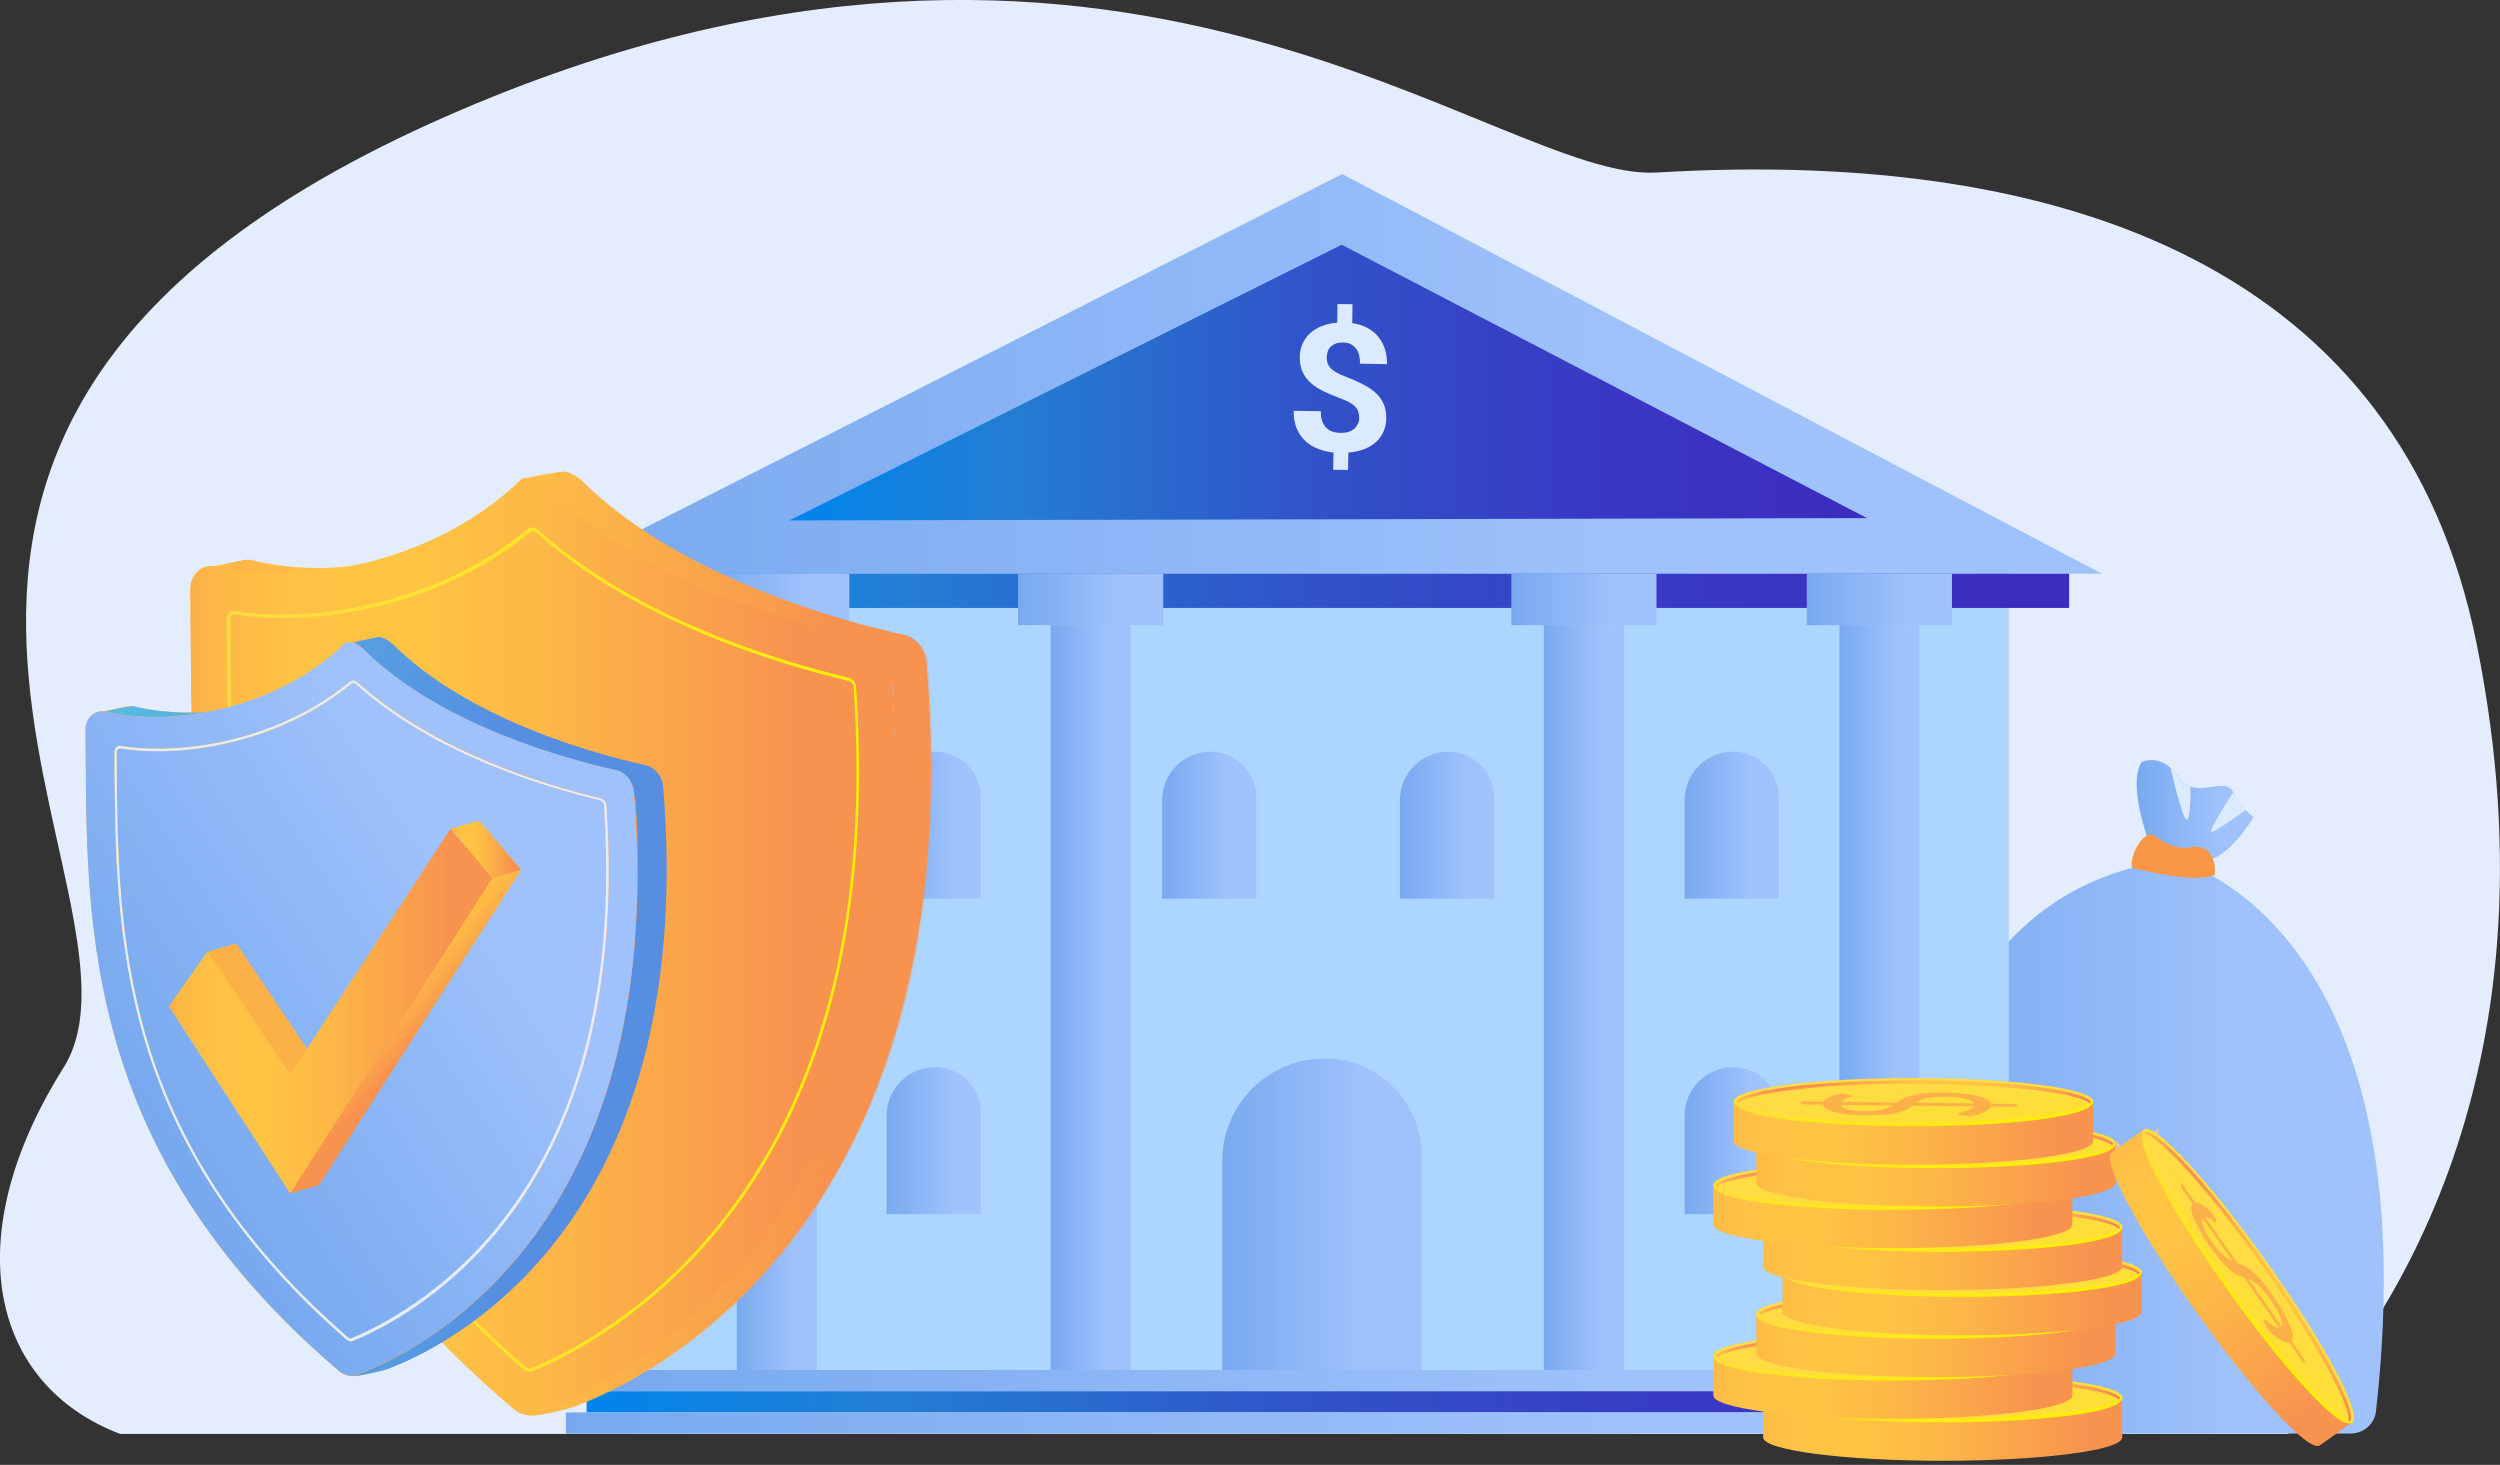
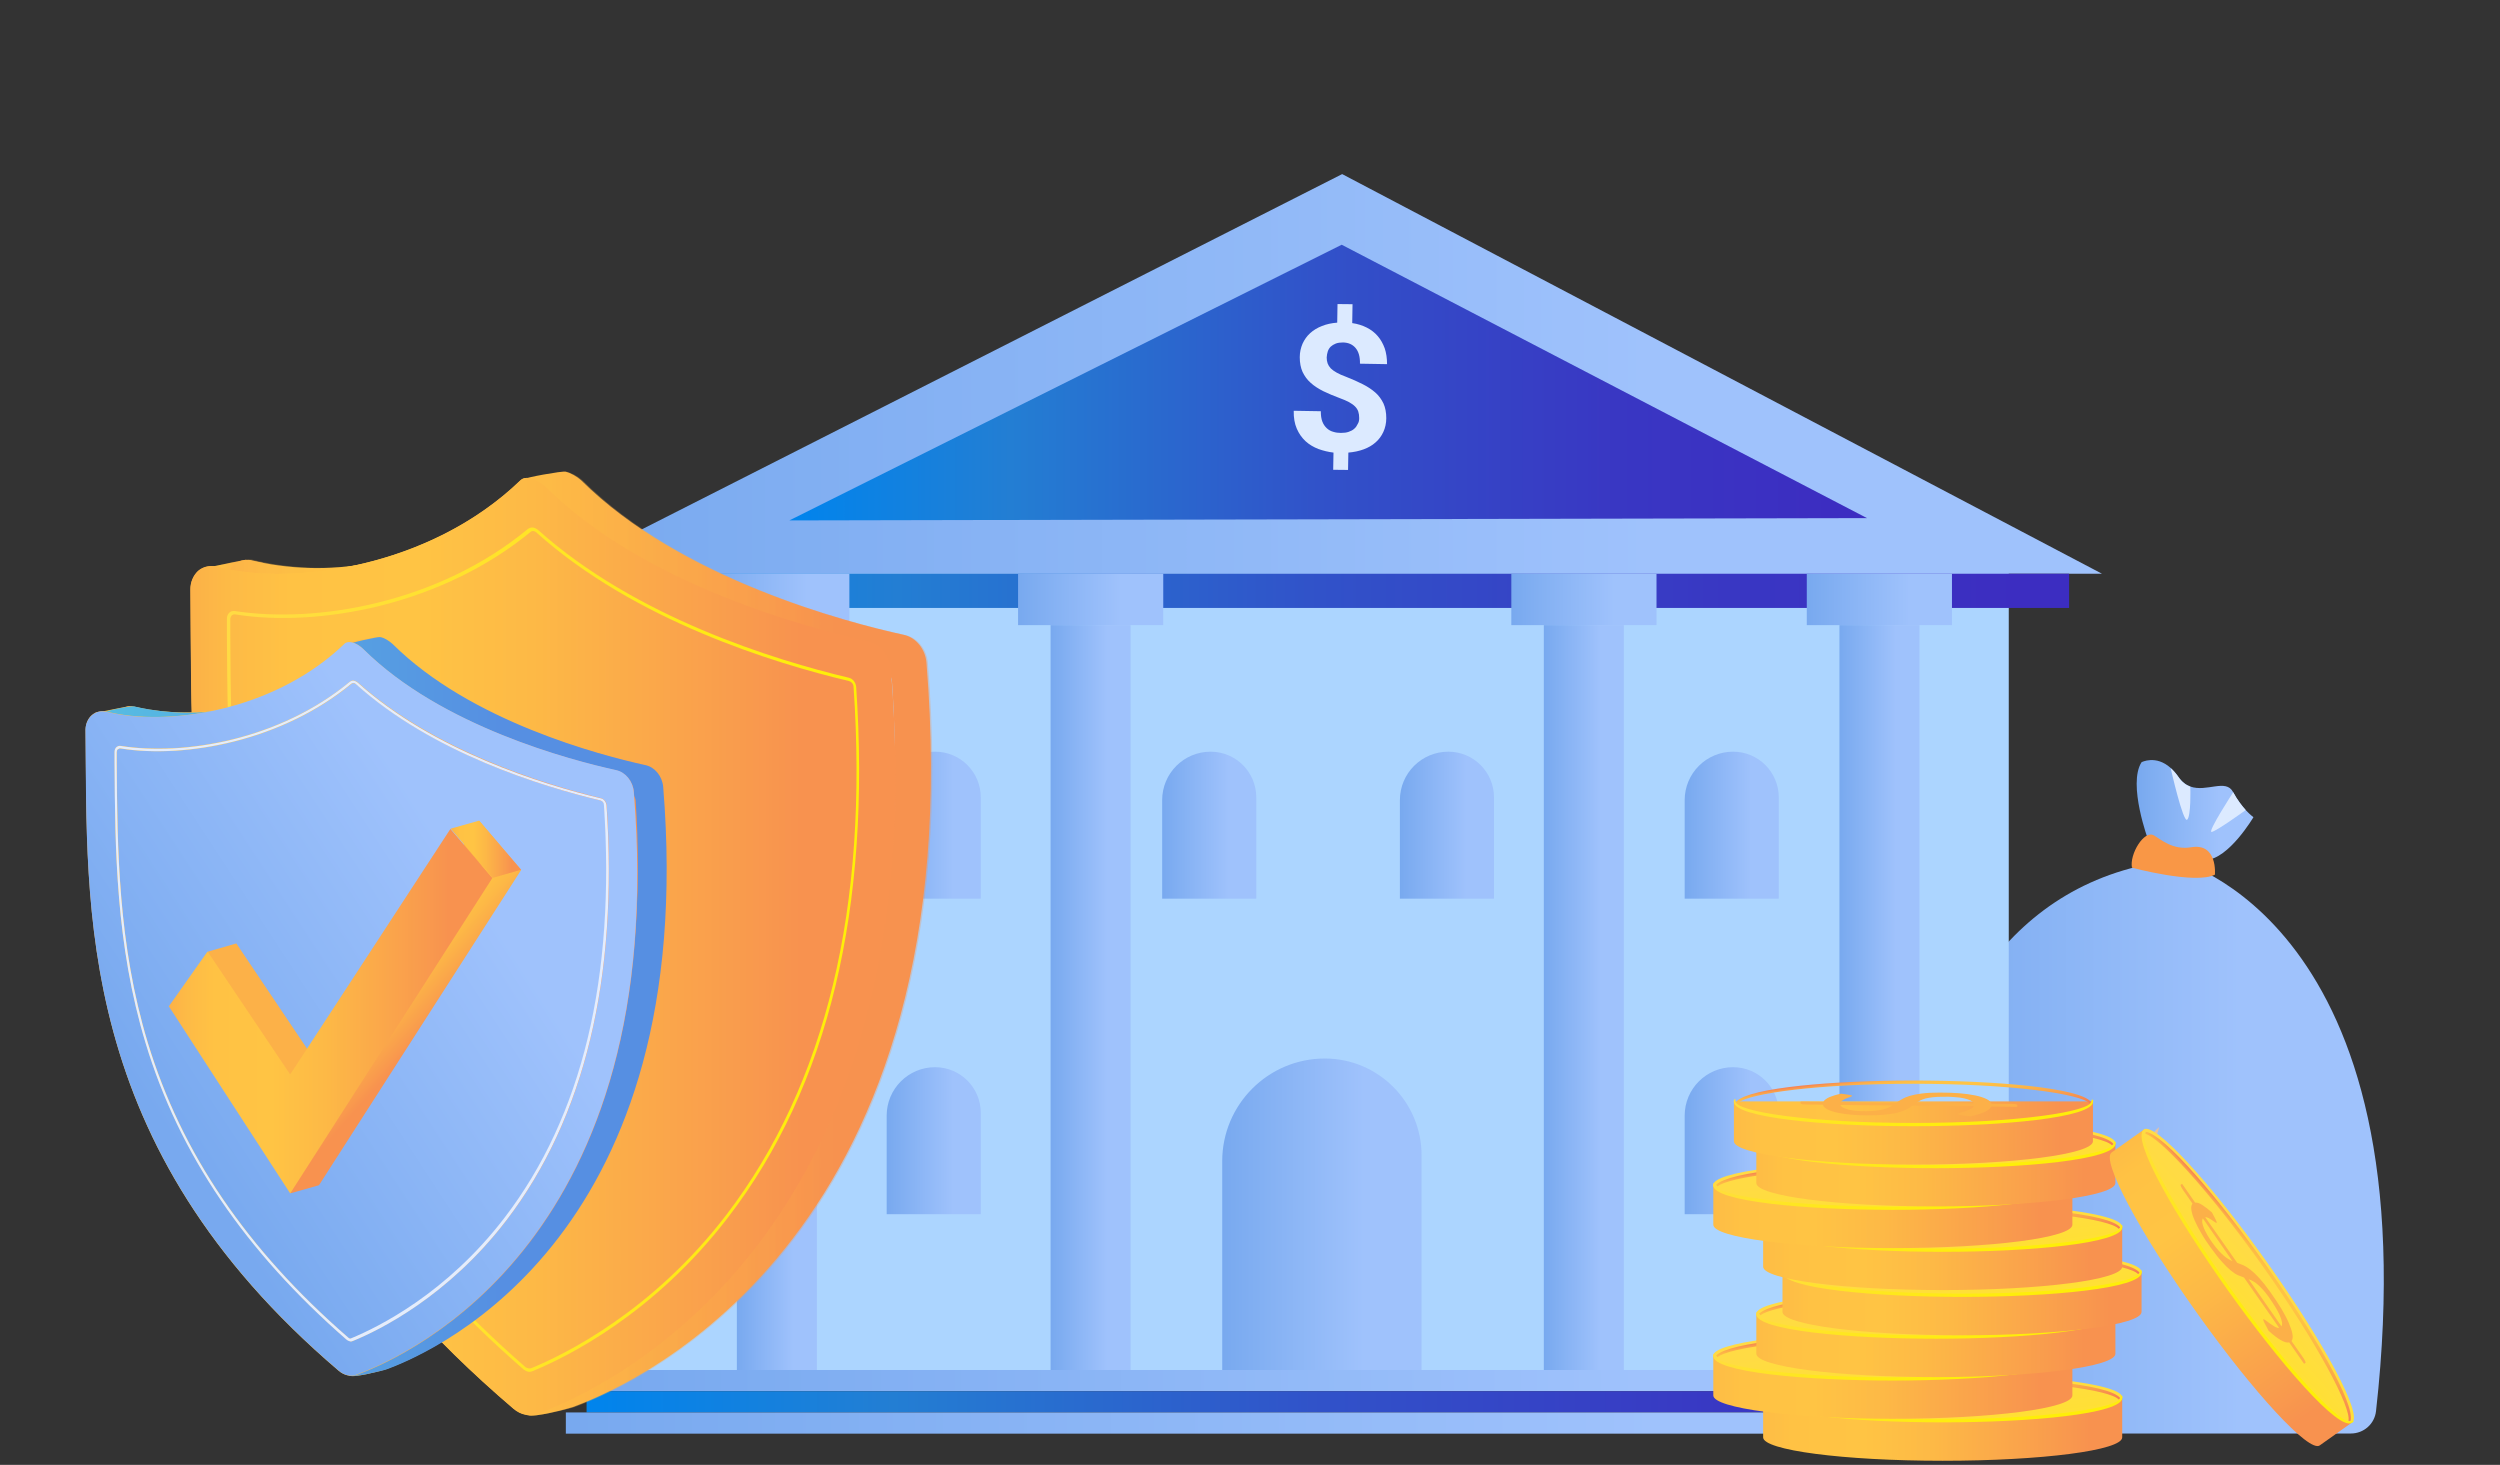
<svg xmlns="http://www.w3.org/2000/svg" width="384" height="225" viewBox="0 0 384 225" fill="none">
  <rect x="0" y="0" width="384" height="225" fill="#333333" stroke="none" />
  <g clip-path="url(#clip0)">
-     <path d="M18.47 220.257C-1.404 212.691 -6.681 190.137 9.746 164.015C26.339 137.63 -41.532 66.257 68.488 17.89C171.733 -27.504 229.928 27.953 254.438 26.502C317.816 22.696 368.856 41.586 380.409 98.851C394.15 167.012 364.886 206.101 351.43 220.257C276.665 220.257 18.47 220.257 18.47 220.257Z" fill="#E3EDFE" />
    <path d="M346.13 125.522C346.13 125.522 342.302 131.993 338.808 132.088C335.313 132.183 329.988 129.091 329.988 129.091C329.988 129.091 326.779 120.454 328.942 117.076C328.942 117.076 331.129 115.91 333.412 117.956C333.816 118.313 334.196 118.741 334.6 119.312C335.147 120.121 335.789 120.573 336.431 120.811C338.927 121.715 341.898 119.574 342.992 121.644C343.634 122.857 344.347 123.761 344.917 124.404C345.631 125.165 346.13 125.522 346.13 125.522Z" fill="url(#paint0_linear)" />
    <path d="M291.358 220.187C291.358 220.187 281.991 137.869 334.149 132.088C334.149 132.088 373.421 141.438 364.958 216.737C364.744 218.712 363.08 220.187 361.083 220.187H291.358Z" fill="url(#paint1_linear)" />
    <path d="M327.469 133.278C327.469 133.278 337.215 135.895 340.211 134.348C340.211 134.348 340.662 129.447 336.573 130.137C333.768 130.613 331.938 128.972 330.868 128.329C329.347 127.401 327.064 131.232 327.469 133.278Z" fill="#F99746" />
    <path d="M335.955 125.903C335.337 126.474 333.412 117.98 333.412 117.98C333.816 118.337 334.196 118.765 334.6 119.336C335.147 120.145 335.789 120.597 336.431 120.835C336.454 121.073 336.55 125.355 335.955 125.903Z" fill="#DCEAFF" />
    <path d="M344.941 124.427C344.799 124.523 340.306 127.782 339.688 127.782C339.069 127.782 343.016 121.692 343.016 121.692C343.658 122.881 344.371 123.785 344.941 124.427Z" fill="#DCEAFF" />
    <path d="M335.694 181.812C335.694 181.812 329.061 183.287 327.017 182.43C327.017 182.43 326.708 179.647 329.513 180.051C331.415 180.313 332.675 179.409 333.412 179.028C334.434 178.481 335.979 180.646 335.694 181.812Z" fill="#DB6A1D" />
    <path d="M329.917 177.624C330.345 177.934 331.653 173.128 331.653 173.128C331.391 173.318 331.106 173.58 330.844 173.913C330.464 174.365 330.036 174.627 329.584 174.769C329.584 174.888 329.513 177.315 329.917 177.624Z" fill="#E5C1A1" />
-     <path d="M323.808 176.792C323.903 176.839 326.969 178.695 327.397 178.695C327.825 178.695 325.139 175.245 325.139 175.245C324.687 175.911 324.188 176.435 323.808 176.792Z" fill="#E5C1A1" />
    <path d="M317.888 210.432H92.404V213.692H317.888V210.432Z" fill="url(#paint2_linear)" />
    <path d="M320.218 213.692H90.098V216.951H320.218V213.692Z" fill="url(#paint3_linear)" />
    <path d="M323.38 216.951H86.913V220.21H323.38V216.951Z" fill="url(#paint4_linear)" />
    <path d="M308.545 85.743H97.658V210.432H308.545V85.743Z" fill="#ACD5FF" />
    <path d="M322.856 88.122H85.154L206.156 26.741L322.856 88.122Z" fill="url(#paint5_linear)" />
    <path d="M121.241 79.938L286.77 79.581L206.085 37.59L121.241 79.938Z" fill="url(#paint6_linear)" />
    <path d="M317.817 88.122H91.358V93.38H317.817V88.122Z" fill="url(#paint7_linear)" />
    <path d="M130.464 88.122H108.166V96.021H130.464V88.122Z" fill="url(#paint8_linear)" />
    <path d="M125.472 96.021H113.182V210.432H125.472V96.021Z" fill="url(#paint9_linear)" />
    <path d="M178.675 88.122H156.376V96.021H178.675V88.122Z" fill="url(#paint10_linear)" />
    <path d="M173.659 96.021H161.369V210.432H173.659V96.021Z" fill="url(#paint11_linear)" />
    <path d="M254.439 88.122H232.14V96.021H254.439V88.122Z" fill="url(#paint12_linear)" />
    <path d="M249.423 96.021H237.132V210.432H249.423V96.021Z" fill="url(#paint13_linear)" />
    <path d="M299.821 88.122H277.522V96.021H299.821V88.122Z" fill="url(#paint14_linear)" />
    <path d="M294.828 96.021H282.538V210.432H294.828V96.021Z" fill="url(#paint15_linear)" />
    <path d="M208.772 64.212C208.772 63.832 208.724 63.498 208.629 63.213C208.534 62.928 208.367 62.666 208.13 62.428C207.892 62.19 207.583 61.976 207.203 61.762C206.822 61.571 206.371 61.357 205.824 61.167C204.897 60.834 204.041 60.453 203.28 60.096C202.519 59.716 201.854 59.288 201.331 58.812C200.784 58.336 200.38 57.765 200.071 57.123C199.786 56.48 199.643 55.719 199.643 54.862C199.643 54.101 199.809 53.411 200.071 52.792C200.356 52.174 200.736 51.627 201.236 51.175C201.735 50.723 202.353 50.342 203.042 50.08C203.732 49.795 204.516 49.628 205.396 49.557L205.443 46.702L207.749 46.726L207.702 49.628C208.534 49.747 209.271 49.985 209.936 50.318C210.602 50.651 211.173 51.103 211.624 51.627C212.076 52.15 212.433 52.792 212.694 53.506C212.932 54.22 213.051 55.029 213.051 55.933L208.89 55.862C208.914 54.791 208.677 53.982 208.201 53.435C207.726 52.888 207.108 52.626 206.299 52.602C205.871 52.602 205.491 52.65 205.182 52.769C204.873 52.888 204.611 53.054 204.397 53.245C204.183 53.459 204.041 53.697 203.946 53.982C203.851 54.268 203.803 54.577 203.779 54.91C203.779 55.243 203.827 55.529 203.922 55.814C204.017 56.076 204.183 56.337 204.397 56.575C204.635 56.813 204.944 57.027 205.325 57.242C205.705 57.456 206.18 57.67 206.775 57.884C207.702 58.241 208.534 58.621 209.295 59.002C210.055 59.383 210.697 59.811 211.244 60.287C211.791 60.763 212.195 61.334 212.504 61.976C212.789 62.618 212.932 63.356 212.932 64.236C212.932 65.021 212.765 65.735 212.48 66.353C212.195 66.972 211.791 67.519 211.292 67.948C210.792 68.4 210.174 68.756 209.461 69.018C208.748 69.28 207.963 69.446 207.108 69.518L207.06 72.182L204.778 72.159L204.825 69.518C204.017 69.422 203.256 69.232 202.519 68.971C201.782 68.685 201.117 68.304 200.546 67.781C199.976 67.257 199.524 66.615 199.191 65.854C198.858 65.093 198.692 64.165 198.716 63.094L202.876 63.165C202.876 63.808 202.947 64.331 203.114 64.76C203.28 65.188 203.518 65.521 203.803 65.782C204.088 66.044 204.421 66.234 204.802 66.33C205.182 66.449 205.562 66.496 205.966 66.496C206.418 66.496 206.822 66.449 207.155 66.33C207.488 66.211 207.797 66.068 208.011 65.854C208.249 65.663 208.415 65.402 208.534 65.14C208.724 64.855 208.772 64.545 208.772 64.212Z" fill="#DCEAFF" />
    <path d="M218.352 210.432H187.733V178.362C187.733 169.654 194.793 162.588 203.494 162.588C211.696 162.588 218.352 169.25 218.352 177.458V210.432Z" fill="url(#paint16_linear)" />
    <path d="M192.963 138.036H178.509V122.905C178.509 118.789 181.837 115.458 185.95 115.458C189.825 115.458 192.963 118.599 192.963 122.477V138.036Z" fill="url(#paint17_linear)" />
    <path d="M150.647 138.036H136.193V122.905C136.193 118.789 139.522 115.458 143.634 115.458C147.509 115.458 150.647 118.599 150.647 122.477V138.036Z" fill="url(#paint18_linear)" />
    <path d="M150.647 186.498H136.193V171.367C136.193 167.251 139.522 163.921 143.634 163.921C147.509 163.921 150.647 167.061 150.647 170.939V186.498Z" fill="url(#paint19_linear)" />
    <path d="M273.219 138.036H258.766V122.905C258.766 118.789 262.094 115.458 266.206 115.458C270.081 115.458 273.219 118.599 273.219 122.477V138.036Z" fill="url(#paint20_linear)" />
    <path d="M273.219 186.498H258.766V171.367C258.766 167.251 262.094 163.921 266.206 163.921C270.081 163.921 273.219 167.061 273.219 170.939V186.498Z" fill="url(#paint21_linear)" />
    <path d="M229.478 138.036H215.024V122.905C215.024 118.789 218.352 115.458 222.465 115.458C226.34 115.458 229.478 118.599 229.478 122.477V138.036Z" fill="url(#paint22_linear)" />
    <path d="M270.818 214.643V220.781C270.818 222.756 283.156 224.374 298.394 224.374C313.633 224.374 325.971 222.78 325.971 220.781V214.667H270.818V214.643Z" fill="url(#paint23_linear)" />
    <path d="M325.971 214.643C325.971 216.618 313.633 218.236 298.395 218.236C283.157 218.236 270.819 216.642 270.819 214.643C270.819 212.669 283.157 211.051 298.395 211.051C313.633 211.075 325.971 212.669 325.971 214.643Z" fill="url(#paint24_linear)" />
    <path d="M298.394 218.474C284.915 218.474 270.794 217.189 270.794 214.691C270.794 214.548 270.842 214.31 270.985 214.31C271.127 214.31 271.056 214.501 271.056 214.643C271.056 216.214 282.277 217.974 298.394 217.974C314.512 217.974 325.733 216.214 325.733 214.643C325.733 214.501 325.757 214.382 325.899 214.382C326.042 214.382 325.994 214.572 325.994 214.691C325.994 217.189 311.897 218.474 298.394 218.474Z" fill="url(#paint25_linear)" />
    <path d="M295.803 214.857C296.065 214.667 296.35 214.477 296.659 214.31C296.968 214.12 297.372 213.953 297.848 213.811C298.323 213.668 298.941 213.549 299.654 213.454C300.391 213.359 301.295 213.311 302.388 213.311C303.458 213.311 304.456 213.335 305.384 213.406C306.311 213.478 307.143 213.597 307.856 213.739C308.569 213.882 309.14 214.072 309.591 214.286C310.043 214.501 310.304 214.738 310.376 215.024L313.49 215.048C313.704 215.048 313.918 215.072 314.084 215.095C314.251 215.119 314.346 215.167 314.346 215.238V215.5L310.352 215.452C310.209 215.761 309.853 216.047 309.282 216.309C308.712 216.57 307.975 216.785 307.095 216.975L305.645 216.761C305.526 216.737 305.407 216.713 305.312 216.689C305.217 216.666 305.193 216.618 305.193 216.594C305.193 216.547 305.312 216.499 305.526 216.428C305.74 216.356 306.002 216.285 306.287 216.19C306.572 216.095 306.857 215.976 307.119 215.857C307.38 215.738 307.571 215.571 307.666 215.405L298.252 215.309C298.014 215.5 297.729 215.666 297.42 215.857C297.111 216.023 296.707 216.19 296.207 216.332C295.708 216.475 295.066 216.594 294.305 216.666C293.545 216.761 292.594 216.808 291.453 216.808C290.597 216.808 289.741 216.785 288.933 216.713C288.101 216.642 287.388 216.547 286.746 216.404C286.104 216.261 285.581 216.095 285.177 215.88C284.773 215.666 284.535 215.428 284.487 215.167L281.92 215.143C281.706 215.143 281.492 215.119 281.326 215.095C281.159 215.072 281.064 215.024 281.064 214.953V214.691L284.559 214.715C284.725 214.453 285.034 214.215 285.51 214.001C285.985 213.811 286.579 213.62 287.293 213.478L288.457 213.644C288.814 213.692 288.98 213.763 288.98 213.811C288.98 213.858 288.909 213.882 288.766 213.953C288.624 214.001 288.434 214.072 288.243 214.144C288.053 214.215 287.839 214.31 287.673 214.405C287.483 214.501 287.34 214.62 287.245 214.738L295.803 214.857ZM287.174 215.191C287.245 215.357 287.411 215.5 287.649 215.619C287.887 215.738 288.172 215.833 288.529 215.928C288.885 215.999 289.289 216.071 289.717 216.095C290.169 216.142 290.621 216.142 291.12 216.142C291.69 216.142 292.19 216.118 292.594 216.071C293.022 216.023 293.378 215.952 293.711 215.88C294.02 215.809 294.305 215.714 294.543 215.595C294.781 215.5 294.995 215.381 295.185 215.262L287.174 215.191ZM307.69 214.976C307.618 214.81 307.452 214.667 307.19 214.524C306.929 214.405 306.572 214.286 306.168 214.191C305.764 214.096 305.265 214.049 304.718 214.001C304.171 213.953 303.553 213.93 302.887 213.953C302.293 213.953 301.794 213.977 301.366 214.025C300.938 214.072 300.581 214.144 300.249 214.215C299.94 214.31 299.678 214.405 299.464 214.501C299.25 214.62 299.036 214.738 298.846 214.857L307.69 214.976Z" fill="#FCB048" />
    <path d="M298.394 211.455C286.104 211.455 273.291 212.55 271.246 214.643C271.317 214.715 271.412 214.786 271.46 214.881C273.195 213.43 283.75 211.955 298.394 211.955C313.395 211.955 324.14 213.501 325.448 214.976C325.519 214.905 325.59 214.81 325.662 214.738C323.974 212.573 310.923 211.455 298.394 211.455Z" fill="url(#paint26_linear)" />
    <path d="M263.163 208.22V214.334C263.163 216.309 275.501 217.926 290.74 217.926C305.978 217.926 318.316 216.332 318.316 214.334V208.22H263.163Z" fill="url(#paint27_linear)" />
    <path d="M318.316 208.22C318.316 210.194 305.978 211.812 290.74 211.812C275.502 211.812 263.164 210.218 263.164 208.22C263.164 206.245 275.502 204.627 290.74 204.627C305.955 204.627 318.316 206.245 318.316 208.22Z" fill="url(#paint28_linear)" />
    <path d="M290.74 212.05C277.261 212.05 263.14 210.765 263.14 208.267C263.14 208.125 263.187 207.887 263.33 207.887C263.472 207.887 263.401 208.077 263.401 208.22C263.401 209.79 274.622 211.55 290.74 211.55C306.858 211.55 318.078 209.79 318.078 208.22C318.078 208.077 318.102 207.958 318.245 207.958C318.387 207.958 318.34 208.148 318.34 208.267C318.34 210.765 304.219 212.05 290.74 212.05Z" fill="url(#paint29_linear)" />
    <path d="M288.125 208.41C288.386 208.22 288.671 208.029 288.98 207.863C289.289 207.673 289.694 207.506 290.169 207.363C290.644 207.22 291.263 207.102 291.976 207.006C292.689 206.911 293.616 206.864 294.71 206.864C295.779 206.864 296.778 206.887 297.705 206.959C298.632 207.03 299.464 207.149 300.177 207.292C300.891 207.435 301.461 207.625 301.913 207.839C302.364 208.053 302.626 208.291 302.697 208.577L305.811 208.6C306.025 208.6 306.239 208.624 306.406 208.648C306.572 208.672 306.667 208.719 306.667 208.791V209.052L302.673 209.005C302.531 209.314 302.174 209.6 301.604 209.861C301.033 210.123 300.296 210.337 299.417 210.527L297.966 210.313C297.848 210.29 297.729 210.266 297.634 210.242C297.539 210.218 297.515 210.171 297.515 210.147C297.515 210.099 297.634 210.052 297.848 209.98C298.062 209.909 298.323 209.837 298.608 209.742C298.894 209.647 299.179 209.528 299.44 209.409C299.702 209.29 299.892 209.124 299.987 208.957L290.573 208.862C290.335 209.052 290.05 209.219 289.741 209.409C289.432 209.576 289.028 209.742 288.529 209.885C288.029 210.028 287.388 210.147 286.627 210.218C285.866 210.313 284.915 210.361 283.774 210.361C282.918 210.361 282.063 210.337 281.254 210.266C280.422 210.194 279.709 210.099 279.067 209.956C278.425 209.814 277.902 209.647 277.498 209.433C277.094 209.219 276.856 208.981 276.809 208.719L274.241 208.696C274.027 208.696 273.813 208.672 273.647 208.648C273.481 208.624 273.385 208.577 273.385 208.505V208.243L276.88 208.267C277.046 208.006 277.356 207.768 277.831 207.554C278.306 207.363 278.901 207.173 279.614 207.03L280.779 207.197C281.135 207.244 281.302 207.316 281.302 207.363C281.302 207.411 281.23 207.435 281.088 207.506C280.945 207.554 280.755 207.625 280.565 207.696C280.375 207.768 280.161 207.863 279.994 207.958C279.804 208.053 279.661 208.172 279.566 208.291L288.125 208.41ZM279.495 208.767C279.566 208.933 279.733 209.076 279.971 209.195C280.208 209.314 280.494 209.409 280.85 209.504C281.207 209.576 281.611 209.647 282.039 209.671C282.49 209.719 282.942 209.719 283.441 209.719C284.012 209.719 284.511 209.695 284.915 209.647C285.343 209.6 285.7 209.528 286.033 209.457C286.342 209.385 286.627 209.29 286.865 209.171C287.102 209.076 287.316 208.957 287.506 208.838L279.495 208.767ZM300.011 208.529C299.94 208.362 299.773 208.22 299.512 208.077C299.25 207.958 298.894 207.839 298.489 207.744C298.085 207.649 297.586 207.601 297.039 207.554C296.493 207.506 295.874 207.482 295.209 207.506C294.615 207.506 294.115 207.53 293.687 207.577C293.259 207.625 292.903 207.696 292.57 207.768C292.261 207.863 292 207.958 291.786 208.053C291.572 208.172 291.358 208.291 291.167 208.41L300.011 208.529Z" fill="#FCB048" />
    <path d="M290.74 205.032C278.449 205.032 265.636 206.126 263.591 208.22C263.663 208.291 263.758 208.362 263.805 208.458C265.541 207.006 276.096 205.531 290.74 205.531C305.74 205.531 316.486 207.078 317.793 208.553C317.864 208.481 317.936 208.386 318.007 208.315C316.295 206.15 303.244 205.032 290.74 205.032Z" fill="url(#paint30_linear)" />
    <path d="M269.772 201.796V207.934C269.772 209.909 282.11 211.527 297.349 211.527C312.587 211.527 324.925 209.933 324.925 207.934V201.82H269.772V201.796Z" fill="url(#paint31_linear)" />
    <path d="M324.926 201.796C324.926 203.771 312.588 205.389 297.35 205.389C282.111 205.389 269.773 203.795 269.773 201.796C269.773 199.821 282.111 198.204 297.35 198.204C312.588 198.227 324.926 199.821 324.926 201.796Z" fill="url(#paint32_linear)" />
    <path d="M297.349 205.626C283.869 205.626 269.748 204.342 269.748 201.844C269.748 201.701 269.796 201.463 269.939 201.463C270.081 201.463 270.01 201.653 270.01 201.796C270.01 203.366 281.231 205.127 297.349 205.127C313.466 205.127 324.687 203.366 324.687 201.796C324.687 201.653 324.711 201.534 324.854 201.534C324.996 201.534 324.949 201.725 324.949 201.844C324.949 204.342 310.828 205.626 297.349 205.626Z" fill="url(#paint33_linear)" />
    <path d="M294.734 202.01C294.995 201.82 295.28 201.63 295.589 201.463C295.898 201.273 296.303 201.106 296.778 200.963C297.253 200.821 297.872 200.702 298.585 200.607C299.322 200.511 300.225 200.464 301.319 200.464C302.388 200.464 303.387 200.488 304.314 200.559C305.241 200.63 306.073 200.749 306.786 200.892C307.499 201.035 308.07 201.225 308.522 201.439C308.973 201.653 309.235 201.891 309.306 202.177L312.42 202.201C312.634 202.201 312.848 202.224 313.015 202.248C313.181 202.272 313.276 202.319 313.276 202.391V202.653L309.282 202.605C309.14 202.914 308.783 203.2 308.213 203.461C307.642 203.723 306.905 203.937 306.026 204.128L304.575 203.913C304.457 203.89 304.338 203.866 304.243 203.842C304.148 203.818 304.124 203.771 304.124 203.747C304.124 203.699 304.243 203.652 304.457 203.58C304.671 203.509 304.932 203.438 305.217 203.342C305.503 203.247 305.788 203.128 306.049 203.009C306.311 202.89 306.501 202.724 306.596 202.557L297.182 202.462C296.944 202.653 296.659 202.819 296.35 203.009C296.041 203.176 295.637 203.342 295.138 203.485C294.638 203.628 293.997 203.747 293.236 203.818C292.475 203.913 291.524 203.961 290.383 203.961C289.527 203.961 288.672 203.937 287.863 203.866C287.031 203.795 286.318 203.699 285.676 203.557C285.034 203.414 284.511 203.247 284.107 203.033C283.703 202.819 283.465 202.581 283.418 202.319L280.85 202.296C280.636 202.296 280.422 202.272 280.256 202.248C280.09 202.224 279.994 202.177 279.994 202.105V201.844L283.489 201.867C283.655 201.606 283.965 201.368 284.44 201.154C284.915 200.963 285.51 200.773 286.223 200.63L287.388 200.797C287.744 200.844 287.911 200.916 287.911 200.963C287.911 201.011 287.839 201.035 287.697 201.106C287.554 201.154 287.364 201.225 287.174 201.296C286.984 201.368 286.77 201.463 286.603 201.558C286.413 201.653 286.27 201.772 286.175 201.891L294.734 202.01ZM286.128 202.367C286.199 202.534 286.366 202.676 286.603 202.795C286.841 202.914 287.126 203.009 287.483 203.105C287.839 203.176 288.244 203.247 288.672 203.271C289.123 203.319 289.575 203.319 290.074 203.319C290.645 203.319 291.144 203.295 291.548 203.247C291.976 203.2 292.332 203.128 292.665 203.057C292.974 202.986 293.26 202.89 293.497 202.771C293.735 202.676 293.949 202.557 294.139 202.438L286.128 202.367ZM306.644 202.129C306.572 201.963 306.406 201.82 306.144 201.677C305.883 201.558 305.526 201.439 305.122 201.344C304.718 201.249 304.219 201.201 303.672 201.154C303.125 201.106 302.507 201.082 301.842 201.106C301.247 201.106 300.748 201.13 300.32 201.177C299.892 201.225 299.536 201.296 299.203 201.368C298.894 201.463 298.632 201.558 298.418 201.653C298.204 201.772 297.99 201.891 297.8 202.01L306.644 202.129Z" fill="#FCB048" />
    <path d="M297.349 198.608C285.058 198.608 272.245 199.702 270.2 201.796C270.272 201.867 270.367 201.939 270.414 202.034C272.15 200.583 282.705 199.108 297.349 199.108C312.349 199.108 323.094 200.654 324.402 202.129C324.473 202.058 324.545 201.963 324.616 201.891C322.904 199.726 309.877 198.608 297.349 198.608Z" fill="url(#paint34_linear)" />
    <path d="M273.79 195.372V201.511C273.79 203.485 286.128 205.103 301.366 205.103C316.604 205.103 328.942 203.509 328.942 201.511V195.396H273.79V195.372Z" fill="url(#paint35_linear)" />
    <path d="M301.366 198.965C316.596 198.965 328.942 197.357 328.942 195.372C328.942 193.388 316.596 191.78 301.366 191.78C286.136 191.78 273.79 193.388 273.79 195.372C273.79 197.357 286.136 198.965 301.366 198.965Z" fill="url(#paint36_linear)" />
    <path d="M301.366 199.203C287.887 199.203 273.766 197.918 273.766 195.42C273.766 195.277 273.813 195.039 273.956 195.039C274.099 195.039 274.027 195.23 274.027 195.372C274.027 196.943 285.248 198.703 301.366 198.703C317.484 198.703 328.705 196.943 328.705 195.372C328.705 195.23 328.728 195.111 328.871 195.111C329.014 195.111 328.966 195.301 328.966 195.42C328.966 197.918 314.845 199.203 301.366 199.203Z" fill="url(#paint37_linear)" />
    <path d="M298.751 195.587C299.012 195.396 299.298 195.206 299.607 195.039C299.916 194.849 300.32 194.683 300.795 194.54C301.271 194.397 301.889 194.278 302.602 194.183C303.315 194.088 304.242 194.04 305.336 194.04C306.406 194.04 307.404 194.064 308.331 194.135C309.258 194.207 310.09 194.326 310.804 194.468C311.517 194.611 312.087 194.801 312.539 195.016C312.991 195.23 313.252 195.468 313.324 195.753L316.438 195.777C316.652 195.777 316.866 195.801 317.032 195.824C317.199 195.848 317.294 195.896 317.294 195.967V196.229L313.3 196.181C313.157 196.491 312.801 196.776 312.23 197.038C311.659 197.3 310.923 197.514 310.043 197.704L308.593 197.49C308.474 197.466 308.355 197.442 308.26 197.418C308.165 197.395 308.141 197.347 308.141 197.323C308.141 197.276 308.26 197.228 308.474 197.157C308.688 197.085 308.949 197.014 309.235 196.919C309.52 196.824 309.805 196.705 310.067 196.586C310.328 196.467 310.518 196.3 310.613 196.134L301.199 196.039C300.962 196.229 300.676 196.395 300.367 196.586C300.058 196.752 299.654 196.919 299.155 197.062C298.656 197.204 298.014 197.323 297.253 197.395C296.493 197.49 295.542 197.537 294.401 197.537C293.545 197.537 292.689 197.514 291.881 197.442C291.049 197.371 290.335 197.276 289.693 197.133C289.052 196.99 288.529 196.824 288.125 196.61C287.72 196.395 287.483 196.158 287.435 195.896L284.868 195.872C284.654 195.872 284.44 195.848 284.273 195.824C284.107 195.801 284.012 195.753 284.012 195.682V195.42L287.506 195.444C287.673 195.182 287.982 194.944 288.457 194.73C288.933 194.54 289.527 194.349 290.24 194.207L291.405 194.373C291.762 194.421 291.928 194.492 291.928 194.54C291.928 194.587 291.857 194.611 291.714 194.683C291.572 194.73 291.381 194.801 291.191 194.873C291.001 194.944 290.787 195.039 290.621 195.135C290.43 195.23 290.288 195.349 290.193 195.468L298.751 195.587ZM290.145 195.92C290.217 196.086 290.383 196.229 290.621 196.348C290.858 196.467 291.144 196.562 291.5 196.657C291.857 196.729 292.261 196.8 292.689 196.824C293.141 196.871 293.592 196.871 294.091 196.871C294.662 196.871 295.161 196.848 295.565 196.8C295.993 196.752 296.35 196.681 296.683 196.61C296.992 196.538 297.277 196.443 297.515 196.324C297.752 196.229 297.966 196.11 298.157 195.991L290.145 195.92ZM310.637 195.706C310.566 195.539 310.4 195.396 310.138 195.254C309.877 195.135 309.52 195.016 309.116 194.92C308.712 194.825 308.212 194.778 307.666 194.73C307.119 194.683 306.501 194.659 305.835 194.683C305.241 194.683 304.742 194.706 304.314 194.754C303.886 194.801 303.529 194.873 303.196 194.944C302.887 195.039 302.626 195.135 302.412 195.23C302.198 195.349 301.984 195.468 301.794 195.587L310.637 195.706Z" fill="#FCB048" />
    <path d="M301.366 192.184C289.076 192.184 276.262 193.279 274.218 195.372C274.289 195.444 274.384 195.515 274.432 195.61C276.167 194.159 286.722 192.684 301.366 192.684C316.367 192.684 327.112 194.231 328.419 195.706C328.491 195.634 328.562 195.539 328.633 195.468C326.922 193.303 313.894 192.184 301.366 192.184Z" fill="url(#paint38_linear)" />
    <path d="M270.818 188.449V194.564C270.818 196.538 283.156 198.156 298.394 198.156C313.633 198.156 325.971 196.562 325.971 194.564V188.449H270.818Z" fill="url(#paint39_linear)" />
    <path d="M325.971 188.449C325.971 190.424 313.633 192.042 298.395 192.042C283.157 192.042 270.819 190.448 270.819 188.449C270.819 186.475 283.157 184.857 298.395 184.857C313.633 184.857 325.971 186.451 325.971 188.449Z" fill="url(#paint40_linear)" />
    <path d="M298.394 192.28C284.915 192.28 270.794 190.995 270.794 188.497C270.794 188.354 270.842 188.116 270.985 188.116C271.127 188.116 271.056 188.307 271.056 188.449C271.056 190.02 282.277 191.78 298.394 191.78C314.512 191.78 325.733 190.02 325.733 188.449C325.733 188.307 325.757 188.188 325.899 188.188C326.042 188.188 325.994 188.378 325.994 188.497C325.994 190.971 311.897 192.28 298.394 192.28Z" fill="url(#paint41_linear)" />
    <path d="M295.803 188.64C296.065 188.449 296.35 188.259 296.659 188.092C296.968 187.902 297.372 187.736 297.848 187.593C298.323 187.45 298.941 187.331 299.654 187.236C300.391 187.141 301.295 187.093 302.388 187.093C303.458 187.093 304.456 187.117 305.384 187.188C306.311 187.26 307.143 187.379 307.856 187.521C308.569 187.664 309.14 187.855 309.591 188.069C310.043 188.283 310.304 188.521 310.376 188.806L313.49 188.83C313.704 188.83 313.918 188.854 314.084 188.878C314.251 188.901 314.346 188.949 314.346 189.02V189.282L310.352 189.234C310.209 189.544 309.853 189.829 309.282 190.091C308.712 190.353 307.975 190.567 307.095 190.757L305.645 190.543C305.526 190.519 305.407 190.495 305.312 190.472C305.217 190.448 305.193 190.4 305.193 190.376C305.193 190.329 305.312 190.281 305.526 190.21C305.74 190.138 306.002 190.067 306.287 189.972C306.572 189.877 306.857 189.758 307.119 189.639C307.38 189.52 307.571 189.353 307.666 189.187L298.252 189.092C298.014 189.282 297.729 189.449 297.42 189.639C297.111 189.805 296.707 189.972 296.207 190.115C295.708 190.257 295.066 190.376 294.305 190.448C293.545 190.543 292.594 190.591 291.453 190.591C290.597 190.591 289.741 190.567 288.933 190.495C288.101 190.424 287.388 190.329 286.746 190.186C286.104 190.043 285.581 189.877 285.177 189.663C284.773 189.449 284.535 189.211 284.487 188.949L281.92 188.925C281.706 188.925 281.492 188.901 281.326 188.878C281.159 188.854 281.064 188.806 281.064 188.735V188.473L284.559 188.497C284.725 188.235 285.034 187.997 285.51 187.783C285.985 187.593 286.579 187.403 287.293 187.26L288.457 187.426C288.814 187.474 288.98 187.545 288.98 187.593C288.98 187.64 288.909 187.664 288.766 187.736C288.624 187.783 288.434 187.855 288.243 187.926C288.053 187.997 287.839 188.092 287.673 188.188C287.483 188.283 287.34 188.402 287.245 188.521L295.803 188.64ZM287.174 188.997C287.245 189.163 287.411 189.306 287.649 189.425C287.887 189.544 288.172 189.639 288.529 189.734C288.885 189.805 289.289 189.877 289.717 189.901C290.169 189.948 290.621 189.948 291.12 189.948C291.69 189.948 292.19 189.924 292.594 189.877C293.022 189.829 293.378 189.758 293.711 189.686C294.02 189.615 294.305 189.52 294.543 189.401C294.781 189.306 294.995 189.187 295.185 189.068L287.174 188.997ZM307.69 188.759C307.618 188.592 307.452 188.449 307.19 188.307C306.929 188.188 306.572 188.069 306.168 187.974C305.764 187.878 305.265 187.831 304.718 187.783C304.171 187.736 303.553 187.712 302.887 187.736C302.293 187.736 301.794 187.759 301.366 187.807C300.938 187.855 300.581 187.926 300.249 187.997C299.94 188.092 299.678 188.188 299.464 188.283C299.25 188.402 299.036 188.521 298.846 188.64L307.69 188.759Z" fill="#FCB048" />
    <path d="M298.394 185.237C286.104 185.237 273.291 186.332 271.246 188.425C271.317 188.497 271.412 188.568 271.46 188.663C273.195 187.212 283.75 185.737 298.394 185.737C313.395 185.737 324.14 187.283 325.448 188.759C325.519 188.687 325.59 188.592 325.662 188.521C323.974 186.379 310.923 185.237 298.394 185.237Z" fill="url(#paint42_linear)" />
    <path d="M263.163 182.002V188.116C263.163 190.091 275.501 191.709 290.74 191.709C305.978 191.709 318.316 190.115 318.316 188.116V182.002H263.163Z" fill="url(#paint43_linear)" />
    <path d="M290.74 185.594C305.97 185.594 318.316 183.986 318.316 182.002C318.316 180.018 305.97 178.41 290.74 178.41C275.51 178.41 263.164 180.018 263.164 182.002C263.164 183.986 275.51 185.594 290.74 185.594Z" fill="url(#paint44_linear)" />
    <path d="M290.74 185.832C277.261 185.832 263.14 184.548 263.14 182.05C263.14 181.907 263.187 181.669 263.33 181.669C263.472 181.669 263.401 181.859 263.401 182.002C263.401 183.572 274.622 185.333 290.74 185.333C306.858 185.333 318.078 183.572 318.078 182.002C318.078 181.859 318.102 181.74 318.245 181.74C318.387 181.74 318.34 181.931 318.34 182.05C318.34 184.548 304.219 185.832 290.74 185.832Z" fill="url(#paint45_linear)" />
    <path d="M288.125 182.216C288.386 182.026 288.671 181.835 288.98 181.669C289.289 181.479 289.694 181.312 290.169 181.169C290.644 181.027 291.263 180.908 291.976 180.812C292.713 180.717 293.616 180.67 294.71 180.67C295.779 180.67 296.778 180.693 297.705 180.765C298.632 180.836 299.464 180.955 300.177 181.098C300.891 181.241 301.461 181.431 301.913 181.645C302.364 181.859 302.626 182.097 302.697 182.383L305.811 182.406C306.025 182.406 306.239 182.43 306.406 182.454C306.572 182.478 306.667 182.525 306.667 182.597V182.858L302.673 182.811C302.531 183.12 302.174 183.406 301.604 183.667C301.033 183.929 300.296 184.143 299.417 184.333L297.966 184.119C297.848 184.096 297.729 184.072 297.634 184.048C297.539 184.024 297.515 183.977 297.515 183.953C297.515 183.905 297.634 183.858 297.848 183.786C298.062 183.715 298.323 183.644 298.608 183.548C298.894 183.453 299.179 183.334 299.44 183.215C299.702 183.096 299.892 182.93 299.987 182.763L290.573 182.668C290.335 182.858 290.05 183.025 289.741 183.215C289.432 183.382 289.028 183.548 288.529 183.691C288.029 183.834 287.388 183.953 286.627 184.024C285.866 184.119 284.915 184.167 283.774 184.167C282.918 184.167 282.063 184.143 281.254 184.072C280.422 184 279.709 183.905 279.067 183.763C278.425 183.62 277.902 183.453 277.498 183.239C277.094 183.025 276.856 182.787 276.809 182.525L274.241 182.502C274.027 182.502 273.813 182.478 273.647 182.454C273.481 182.43 273.385 182.383 273.385 182.311V182.05L276.88 182.073C277.046 181.812 277.356 181.574 277.831 181.36C278.306 181.169 278.901 180.979 279.614 180.836L280.779 181.003C281.135 181.05 281.302 181.122 281.302 181.169C281.302 181.217 281.23 181.241 281.088 181.312C280.945 181.36 280.755 181.431 280.565 181.502C280.375 181.574 280.161 181.669 279.994 181.764C279.804 181.859 279.661 181.978 279.566 182.097L288.125 182.216ZM279.495 182.549C279.566 182.716 279.733 182.858 279.971 182.977C280.208 183.096 280.494 183.192 280.85 183.287C281.207 183.358 281.611 183.429 282.039 183.453C282.49 183.501 282.942 183.501 283.441 183.501C284.012 183.501 284.511 183.477 284.915 183.429C285.343 183.382 285.7 183.31 286.033 183.239C286.342 183.168 286.627 183.073 286.865 182.954C287.102 182.835 287.316 182.739 287.506 182.621L279.495 182.549ZM300.011 182.335C299.94 182.169 299.773 182.026 299.512 181.883C299.25 181.764 298.894 181.645 298.489 181.55C298.085 181.455 297.586 181.407 297.039 181.36C296.493 181.312 295.874 181.288 295.209 181.312C294.615 181.312 294.115 181.336 293.687 181.383C293.259 181.431 292.903 181.502 292.57 181.574C292.261 181.669 292 181.764 291.786 181.859C291.572 181.978 291.358 182.097 291.167 182.216L300.011 182.335Z" fill="#FCB048" />
    <path d="M290.74 178.814C278.449 178.814 265.636 179.908 263.591 182.002C263.663 182.073 263.758 182.145 263.805 182.24C265.541 180.789 276.096 179.314 290.74 179.314C305.74 179.314 316.486 180.86 317.793 182.335C317.864 182.264 317.936 182.169 318.007 182.097C316.295 179.932 303.244 178.814 290.74 178.814Z" fill="url(#paint46_linear)" />
    <path d="M269.772 175.602V181.716C269.772 183.691 282.11 185.309 297.349 185.309C312.587 185.309 324.925 183.715 324.925 181.716V175.602H269.772Z" fill="url(#paint47_linear)" />
    <path d="M297.35 179.195C312.58 179.195 324.926 177.586 324.926 175.602C324.926 173.618 312.58 172.01 297.35 172.01C282.12 172.01 269.773 173.618 269.773 175.602C269.773 177.586 282.12 179.195 297.35 179.195Z" fill="url(#paint48_linear)" />
    <path d="M297.349 179.433C283.869 179.433 269.748 178.148 269.748 175.65C269.748 175.507 269.796 175.269 269.939 175.269C270.081 175.269 270.01 175.459 270.01 175.602C270.01 177.172 281.231 178.933 297.349 178.933C313.466 178.933 324.687 177.172 324.687 175.602C324.687 175.459 324.711 175.34 324.854 175.34C324.996 175.34 324.949 175.531 324.949 175.65C324.949 178.148 310.828 179.433 297.349 179.433Z" fill="url(#paint49_linear)" />
    <path d="M294.734 175.793C294.995 175.602 295.28 175.412 295.589 175.245C295.898 175.055 296.303 174.888 296.778 174.746C297.253 174.603 297.872 174.484 298.585 174.389C299.322 174.294 300.225 174.246 301.319 174.246C302.388 174.246 303.387 174.27 304.314 174.341C305.241 174.413 306.073 174.532 306.786 174.674C307.499 174.817 308.07 175.007 308.522 175.222C308.973 175.436 309.235 175.674 309.306 175.959L312.42 175.983C312.634 175.983 312.848 176.007 313.015 176.03C313.181 176.054 313.276 176.102 313.276 176.173V176.435L309.282 176.387C309.14 176.697 308.783 176.982 308.213 177.244C307.642 177.505 306.905 177.72 306.026 177.91L304.575 177.696C304.457 177.672 304.338 177.648 304.243 177.624C304.148 177.601 304.124 177.553 304.124 177.529C304.124 177.482 304.243 177.434 304.457 177.363C304.671 177.291 304.932 177.22 305.217 177.125C305.503 177.03 305.788 176.911 306.049 176.792C306.311 176.673 306.501 176.506 306.596 176.34L297.182 176.245C296.944 176.435 296.659 176.601 296.35 176.792C296.041 176.958 295.637 177.125 295.138 177.268C294.638 177.41 293.997 177.529 293.236 177.601C292.475 177.696 291.524 177.743 290.383 177.743C289.527 177.743 288.672 177.72 287.863 177.648C287.031 177.577 286.318 177.482 285.676 177.339C285.034 177.196 284.511 177.03 284.107 176.816C283.703 176.601 283.465 176.363 283.418 176.102L280.85 176.078C280.636 176.078 280.422 176.054 280.256 176.03C280.09 176.007 279.994 175.959 279.994 175.888V175.626L283.489 175.65C283.655 175.388 283.965 175.15 284.44 174.936C284.915 174.746 285.51 174.555 286.223 174.413L287.388 174.579C287.744 174.627 287.911 174.698 287.911 174.746C287.911 174.793 287.839 174.817 287.697 174.888C287.554 174.936 287.364 175.007 287.174 175.079C286.984 175.15 286.77 175.245 286.603 175.34C286.413 175.436 286.27 175.555 286.175 175.674L294.734 175.793ZM286.128 176.149C286.199 176.316 286.366 176.459 286.603 176.578C286.841 176.697 287.126 176.792 287.483 176.887C287.839 176.958 288.244 177.03 288.672 177.053C289.123 177.101 289.575 177.101 290.074 177.101C290.645 177.101 291.144 177.077 291.548 177.03C291.976 176.982 292.332 176.911 292.665 176.839C292.974 176.768 293.26 176.673 293.497 176.554C293.735 176.459 293.949 176.34 294.139 176.221L286.128 176.149ZM306.644 175.911C306.572 175.745 306.406 175.602 306.144 175.459C305.883 175.34 305.526 175.222 305.122 175.126C304.718 175.031 304.219 174.984 303.672 174.936C303.125 174.888 302.507 174.865 301.842 174.888C301.247 174.888 300.748 174.912 300.32 174.96C299.892 175.007 299.536 175.079 299.203 175.15C298.894 175.245 298.632 175.34 298.418 175.436C298.204 175.555 297.99 175.674 297.8 175.793L306.644 175.911Z" fill="#FCB048" />
    <path d="M297.349 172.414C285.058 172.414 272.245 173.509 270.2 175.602C270.272 175.674 270.367 175.745 270.414 175.84C272.15 174.389 282.705 172.914 297.349 172.914C312.349 172.914 323.094 174.46 324.402 175.935C324.473 175.864 324.545 175.769 324.616 175.697C322.904 173.532 309.877 172.414 297.349 172.414Z" fill="url(#paint50_linear)" />
    <path d="M266.325 169.178V175.293C266.325 177.267 278.663 178.885 293.901 178.885C309.14 178.885 321.478 177.291 321.478 175.293V169.178H266.325Z" fill="url(#paint51_linear)" />
-     <path d="M293.902 172.771C309.132 172.771 321.478 171.163 321.478 169.179C321.478 167.194 309.132 165.586 293.902 165.586C278.672 165.586 266.326 167.194 266.326 169.179C266.326 171.163 278.672 172.771 293.902 172.771Z" fill="url(#paint52_linear)" />
    <path d="M293.902 172.985C280.422 172.985 266.301 171.7 266.301 169.202C266.301 169.059 266.349 168.822 266.492 168.822C266.634 168.822 266.563 169.012 266.563 169.155C266.563 170.725 277.784 172.485 293.902 172.485C310.019 172.485 321.24 170.725 321.24 169.155C321.24 169.012 321.264 168.893 321.406 168.893C321.549 168.893 321.502 169.083 321.502 169.202C321.502 171.7 307.404 172.985 293.902 172.985Z" fill="url(#paint53_linear)" />
    <path d="M291.31 169.369C291.572 169.179 291.857 168.988 292.166 168.822C292.475 168.631 292.879 168.465 293.355 168.322C293.83 168.179 294.448 168.06 295.161 167.965C295.898 167.87 296.802 167.822 297.895 167.822C298.965 167.822 299.963 167.846 300.891 167.918C301.818 167.989 302.65 168.108 303.363 168.251C304.076 168.393 304.647 168.584 305.098 168.798C305.55 169.012 305.812 169.25 305.883 169.535L308.997 169.559C309.211 169.559 309.425 169.583 309.591 169.607C309.758 169.631 309.853 169.678 309.853 169.75V170.011L305.859 169.964C305.716 170.273 305.36 170.558 304.789 170.82C304.219 171.082 303.482 171.296 302.602 171.486L301.152 171.272C301.033 171.248 300.914 171.225 300.819 171.201C300.724 171.177 300.7 171.129 300.7 171.106C300.7 171.058 300.819 171.01 301.033 170.939C301.247 170.868 301.509 170.796 301.794 170.701C302.079 170.606 302.365 170.487 302.626 170.368C302.888 170.249 303.078 170.083 303.173 169.916L293.759 169.821C293.521 170.011 293.236 170.178 292.927 170.368C292.618 170.535 292.214 170.701 291.714 170.844C291.215 170.987 290.573 171.106 289.813 171.177C289.052 171.272 288.101 171.32 286.96 171.32C286.104 171.32 285.248 171.296 284.44 171.225C283.608 171.153 282.895 171.058 282.253 170.915C281.611 170.773 281.088 170.606 280.684 170.392C280.28 170.178 280.042 169.94 279.994 169.678L277.427 169.654C277.213 169.654 276.999 169.631 276.833 169.607C276.666 169.583 276.571 169.535 276.571 169.464V169.202L280.066 169.226C280.232 168.964 280.541 168.727 281.017 168.512C281.492 168.322 282.086 168.132 282.8 167.989L283.964 168.156C284.321 168.203 284.487 168.275 284.487 168.322C284.487 168.37 284.416 168.393 284.274 168.465C284.131 168.512 283.941 168.584 283.751 168.655C283.56 168.727 283.346 168.822 283.18 168.917C282.99 169.012 282.847 169.131 282.752 169.25L291.31 169.369ZM282.681 169.726C282.752 169.892 282.918 170.035 283.156 170.154C283.394 170.273 283.679 170.368 284.036 170.463C284.392 170.535 284.797 170.606 285.224 170.63C285.676 170.677 286.128 170.677 286.627 170.677C287.198 170.677 287.697 170.654 288.101 170.606C288.529 170.558 288.885 170.487 289.218 170.416C289.527 170.344 289.813 170.249 290.05 170.13C290.288 170.035 290.502 169.916 290.692 169.797L282.681 169.726ZM303.197 169.488C303.125 169.321 302.959 169.179 302.697 169.036C302.436 168.917 302.079 168.798 301.675 168.703C301.271 168.608 300.772 168.56 300.225 168.512C299.678 168.465 299.06 168.441 298.394 168.465C297.8 168.465 297.301 168.489 296.873 168.536C296.445 168.584 296.089 168.655 295.756 168.727C295.447 168.822 295.185 168.917 294.971 169.012C294.757 169.131 294.543 169.25 294.353 169.369L303.197 169.488Z" fill="#FCB048" />
    <path d="M293.902 165.967C281.611 165.967 268.798 167.061 266.753 169.155C266.824 169.226 266.92 169.297 266.967 169.393C268.703 167.941 279.258 166.466 293.902 166.466C308.902 166.466 319.647 168.013 320.955 169.488C321.026 169.416 321.098 169.321 321.169 169.25C319.481 167.085 306.43 165.967 293.902 165.967Z" fill="url(#paint54_linear)" />
    <path d="M329.323 173.485L324.33 177.03C322.714 178.172 328.562 189.188 337.405 201.606C346.225 214.025 354.688 223.161 356.305 222.019L361.297 218.474L329.323 173.485Z" fill="url(#paint55_linear)" />
    <path d="M361.297 218.474C359.68 219.616 351.217 210.48 342.398 198.061C333.578 185.642 327.73 174.65 329.323 173.485C330.939 172.343 339.402 181.478 348.222 193.897C357.065 206.316 362.913 217.308 361.297 218.474Z" fill="url(#paint56_linear)" />
    <path d="M342.207 198.204C334.386 187.212 327.254 174.96 329.299 173.508C329.418 173.437 329.632 173.318 329.703 173.437C329.774 173.556 329.584 173.604 329.489 173.699C328.205 174.603 333.269 184.785 342.611 197.918C351.954 211.051 359.894 219.187 361.178 218.283C361.297 218.212 361.416 218.141 361.487 218.26C361.558 218.379 361.392 218.45 361.297 218.521C359.252 219.949 350.029 209.195 342.207 198.204Z" fill="url(#paint57_linear)" />
    <path d="M343.634 193.969C343.943 194.088 344.252 194.207 344.585 194.35C344.917 194.492 345.274 194.73 345.678 195.039C346.082 195.349 346.534 195.777 347.033 196.324C347.532 196.871 348.103 197.585 348.721 198.465C349.339 199.322 349.886 200.155 350.385 200.963C350.861 201.772 351.265 202.51 351.55 203.176C351.835 203.842 352.025 204.413 352.121 204.913C352.192 205.389 352.168 205.745 351.978 205.983L353.761 208.529C353.88 208.719 353.999 208.886 354.07 209.052C354.141 209.219 354.165 209.314 354.117 209.338L353.904 209.481L351.621 206.197C351.289 206.269 350.837 206.15 350.29 205.817C349.743 205.508 349.149 205.032 348.46 204.413L347.77 203.105C347.723 202.986 347.675 202.891 347.651 202.795C347.628 202.7 347.628 202.653 347.651 202.629C347.699 202.605 347.794 202.653 347.984 202.795C348.174 202.938 348.388 203.105 348.626 203.271C348.864 203.438 349.125 203.604 349.387 203.771C349.648 203.914 349.886 203.985 350.076 203.961L344.68 196.229C344.394 196.134 344.085 196.015 343.753 195.872C343.42 195.729 343.063 195.491 342.659 195.158C342.255 194.825 341.779 194.373 341.28 193.802C340.757 193.231 340.187 192.494 339.497 191.542C338.998 190.828 338.523 190.138 338.119 189.425C337.691 188.711 337.358 188.045 337.096 187.45C336.835 186.855 336.668 186.332 336.597 185.856C336.526 185.404 336.597 185.071 336.763 184.881L335.313 182.787C335.194 182.597 335.076 182.43 335.004 182.264C334.933 182.097 334.909 182.002 334.957 181.978L335.171 181.835L337.168 184.714C337.477 184.69 337.857 184.809 338.285 185.095C338.737 185.38 339.212 185.761 339.759 186.237L340.306 187.284C340.472 187.593 340.52 187.783 340.472 187.831C340.448 187.855 340.353 187.831 340.234 187.736C340.115 187.64 339.949 187.545 339.783 187.426C339.616 187.307 339.426 187.188 339.236 187.093C339.046 186.998 338.879 186.95 338.713 186.95L343.634 193.969ZM338.356 187.141C338.261 187.284 338.237 187.498 338.261 187.759C338.309 188.021 338.38 188.33 338.523 188.663C338.665 188.997 338.855 189.353 339.069 189.734C339.307 190.115 339.545 190.519 339.83 190.9C340.163 191.352 340.472 191.756 340.757 192.066C341.043 192.375 341.304 192.637 341.542 192.851C341.779 193.065 342.017 193.231 342.255 193.374C342.469 193.517 342.683 193.612 342.897 193.707L338.356 187.141ZM350.433 203.723C350.528 203.557 350.552 203.343 350.504 203.057C350.457 202.772 350.338 202.415 350.171 202.034C350.005 201.653 349.767 201.225 349.482 200.749C349.197 200.273 348.864 199.774 348.483 199.227C348.151 198.751 347.818 198.346 347.532 198.037C347.247 197.728 346.986 197.466 346.724 197.252C346.486 197.038 346.249 196.895 346.035 196.776C345.821 196.657 345.607 196.562 345.393 196.491L350.433 203.723Z" fill="#FCB048" />
    <path d="M347.913 194.135C340.781 184.095 332.484 174.294 329.584 173.842C329.56 173.96 329.56 174.056 329.513 174.151C331.7 174.722 339.022 182.478 347.509 194.421C356.21 206.649 361.178 216.309 360.726 218.236C360.821 218.236 360.94 218.259 361.035 218.259C361.82 215.619 355.164 204.342 347.913 194.135Z" fill="url(#paint58_linear)" />
    <path d="M31.047 87.337L37.703 85.981L40.366 86.457L38.131 87.956L31.047 87.337Z" fill="url(#paint59_linear)" />
    <path d="M87.436 80.604C87.269 80.557 87.079 80.604 86.913 80.747C80.518 86.005 72.554 89.954 63.758 92.095C56.103 93.975 48.211 94.451 41.602 93.404C41.388 93.356 41.198 93.451 41.031 93.57C40.889 93.713 40.818 93.927 40.818 94.141V96.378C40.913 112.984 41.031 131.826 46.903 151.169C53.512 172.819 66.326 191.78 86.176 209.029C86.318 209.124 86.437 209.195 86.58 209.195C86.722 209.195 86.794 209.195 86.936 209.148L87.032 209.409L86.936 209.148C92.143 207.006 105.574 200.44 116.961 185.547C132.247 165.61 138.808 138.321 136.479 104.467C136.431 104.062 136.17 103.682 135.789 103.586C124.331 100.827 102.793 94.213 87.769 80.771C87.697 80.676 87.555 80.604 87.436 80.604ZM86.651 209.719C86.437 209.671 86.176 209.576 85.986 209.409C66.064 192.066 53.156 173.056 46.499 151.288C40.58 131.85 40.461 112.96 40.366 96.306V94.07C40.366 93.713 40.508 93.38 40.722 93.142C40.936 92.928 41.245 92.833 41.602 92.88C54.035 94.855 72.768 91.691 86.604 80.319C86.818 80.152 87.127 80.057 87.436 80.105C87.65 80.152 87.911 80.247 88.101 80.462C103.031 93.856 124.474 100.446 135.908 103.206C136.526 103.349 136.954 103.943 137.002 104.609C139.331 138.607 132.723 165.991 117.389 185.999C105.931 200.987 92.452 207.601 87.198 209.742C86.984 209.719 86.818 209.719 86.651 209.719ZM86.818 72.444C86.295 72.349 80.613 73.324 80.256 73.681C67.348 86.124 53.465 88.574 41.697 86.695C40.699 86.528 39.772 86.338 38.892 86.124C38.749 86.076 38.678 86.076 38.535 86.029C37.561 85.886 36.657 86.124 35.944 86.719C35.207 87.385 34.755 88.384 34.708 89.478V89.645C35.065 124.523 29.098 173.056 81.112 217.332C81.73 217.855 87.412 216.332 87.935 216.142C98.49 212.288 149.482 189.068 142.303 101.778C142.137 99.709 140.686 97.924 138.856 97.52C130.013 95.593 104.504 88.931 89.266 73.776C88.601 73.181 87.65 72.634 86.818 72.444Z" fill="url(#paint60_linear)" />
    <path opacity="0.3" d="M87.602 80.604C87.436 80.557 87.246 80.604 87.079 80.747C80.684 86.005 72.721 89.954 63.925 92.095C56.27 93.975 48.377 94.451 41.769 93.404C41.555 93.356 41.364 93.451 41.198 93.57C41.055 93.713 40.984 93.927 40.984 94.141V96.378C41.079 112.984 41.198 131.827 47.07 151.169C53.679 172.819 66.492 191.78 86.342 209.029C86.485 209.124 86.604 209.195 86.746 209.195C86.889 209.195 86.96 209.195 87.103 209.148L87.198 209.409L87.103 209.148C92.309 207.006 105.741 200.44 117.128 185.547C132.414 165.61 138.975 138.322 136.645 104.467C136.598 104.062 136.336 103.682 135.956 103.587C124.497 100.827 102.959 94.213 87.935 80.771C87.864 80.676 87.745 80.604 87.602 80.604ZM86.818 209.719C86.604 209.671 86.342 209.576 86.152 209.409C66.231 192.066 53.322 173.057 46.666 151.288C40.746 131.85 40.627 112.96 40.532 96.306V94.07C40.532 93.713 40.675 93.38 40.889 93.142C41.103 92.928 41.412 92.833 41.769 92.88C54.202 94.855 72.934 91.691 86.77 80.319C86.984 80.152 87.293 80.057 87.602 80.105C87.816 80.152 88.078 80.247 88.268 80.462C103.197 93.856 124.64 100.446 136.075 103.206C136.693 103.349 137.121 103.943 137.168 104.61C139.498 138.607 132.889 165.991 117.556 185.999C106.097 200.987 92.594 207.601 87.365 209.742C87.174 209.719 86.984 209.719 86.818 209.719ZM86.984 72.444C86.461 72.349 80.779 73.633 80.423 73.967C67.514 86.409 53.631 88.503 41.864 86.624C40.865 86.457 39.938 86.267 39.058 86.052C38.916 86.005 38.844 86.005 38.702 85.957C37.727 85.815 31.618 87.147 30.904 87.742C30.168 88.432 34.922 88.36 34.922 89.502V89.669C35.279 124.546 28.884 173.08 80.875 217.356C81.493 217.879 87.626 216.356 88.149 216.166C98.704 212.312 149.696 189.092 142.517 101.802C142.351 99.732 140.901 97.948 139.07 97.544C130.227 95.617 104.719 88.955 89.48 73.8C88.791 73.181 87.816 72.634 86.984 72.444Z" fill="url(#paint61_linear)" />
    <path d="M30.429 87.742C31.213 87.052 32.26 86.814 33.329 87.076C44.669 90.002 65.898 87.29 79.9 73.8C80.875 72.872 82.61 73.752 83.704 74.847C98.989 90.002 124.45 96.663 133.293 98.59C135.124 98.995 136.574 100.779 136.74 102.849C144.015 190.162 93.022 213.335 82.467 217.189C81.326 217.617 79.971 217.332 78.878 216.404C26.887 172.105 29.597 125.546 29.264 90.668C29.217 89.478 29.692 88.432 30.429 87.742Z" fill="url(#paint62_linear)" />
    <path d="M81.921 81.556C81.754 81.508 81.564 81.556 81.398 81.699C75.003 86.956 67.039 90.882 58.243 93.023C50.588 94.903 42.696 95.379 36.087 94.332C35.873 94.284 35.683 94.379 35.516 94.498C35.374 94.641 35.302 94.855 35.302 95.069V97.306C35.398 113.912 35.516 132.754 41.388 152.096C47.997 173.746 60.81 192.708 80.661 209.956C80.803 210.052 80.922 210.123 81.065 210.123C81.207 210.123 81.279 210.123 81.421 210.075L81.516 210.337L81.421 210.075C86.628 207.934 100.059 201.368 111.446 186.475C126.732 166.538 133.293 139.249 130.964 105.395C130.916 104.99 130.655 104.609 130.274 104.514C118.816 101.755 97.278 95.141 82.253 81.699C82.182 81.651 82.039 81.603 81.921 81.556ZM81.136 210.694C80.922 210.646 80.661 210.551 80.471 210.385C60.549 193.041 47.64 174.032 40.984 152.263C35.088 132.754 34.946 113.936 34.851 97.234V94.998C34.851 94.641 34.993 94.308 35.207 94.07C35.421 93.856 35.73 93.761 36.087 93.808C48.52 95.783 67.253 92.619 81.088 81.247C81.302 81.08 81.612 80.985 81.921 81.032C82.135 81.08 82.396 81.175 82.586 81.389C97.515 94.784 118.958 101.374 130.393 104.134C131.011 104.276 131.439 104.871 131.487 105.537C133.816 139.535 127.208 166.918 111.874 186.927C100.416 201.915 86.937 208.529 81.683 210.67C81.469 210.694 81.302 210.742 81.136 210.694ZM81.302 73.443C80.779 73.348 80.304 73.443 79.947 73.8C67.039 86.243 47.949 89.526 36.182 87.646C35.184 87.48 34.256 87.29 33.377 87.075C33.234 87.028 33.163 87.028 33.02 86.98C32.045 86.838 31.142 87.075 30.429 87.67C29.692 88.36 29.24 89.383 29.24 90.478V90.644C29.597 125.522 26.887 172.081 78.878 216.356C79.496 216.88 80.138 217.189 80.851 217.284C81.374 217.379 81.944 217.332 82.467 217.141C93.022 213.287 144.015 190.067 136.835 102.778C136.669 100.708 135.219 98.923 133.388 98.519C124.545 96.592 99.037 89.93 83.799 74.775C83.085 74.204 82.135 73.586 81.302 73.443Z" fill="url(#paint63_linear)" />
    <path d="M81.136 210.171C80.993 210.123 80.827 210.075 80.732 210.004C60.906 192.756 48.044 173.818 41.459 152.144C35.54 132.778 35.469 113.936 35.374 97.353V95.117C35.374 94.903 35.469 94.689 35.588 94.546C35.73 94.403 35.944 94.332 36.158 94.379C42.815 95.426 50.636 94.95 58.314 93.071C67.063 90.882 75.074 86.98 81.469 81.722C81.612 81.58 81.778 81.556 81.992 81.58C82.135 81.627 82.301 81.675 82.396 81.794C97.42 95.283 118.935 101.897 130.417 104.609C130.773 104.705 131.082 105.038 131.106 105.49C133.436 139.344 126.851 166.585 111.589 186.57C100.202 201.463 86.77 208.029 81.564 210.171L81.659 210.432L81.564 210.171C81.35 210.171 81.255 210.218 81.136 210.171ZM81.921 81.032C81.612 80.985 81.35 81.08 81.088 81.247C67.253 92.69 48.52 95.783 36.087 93.856C35.73 93.808 35.421 93.903 35.207 94.118C34.993 94.332 34.851 94.641 34.851 95.046V97.282C34.946 113.936 35.065 132.802 40.984 152.263C47.593 174.032 60.501 193.041 80.47 210.385C80.684 210.551 80.898 210.646 81.136 210.694C81.302 210.742 81.54 210.694 81.707 210.646C86.96 208.505 100.439 201.891 111.898 186.903C127.255 166.895 133.816 139.463 131.51 105.514C131.463 104.847 130.987 104.253 130.417 104.11C118.982 101.398 97.539 94.784 82.61 81.366C82.396 81.199 82.135 81.08 81.921 81.032Z" fill="url(#paint64_linear)" />
    <path d="M14.549 109.51L19.803 108.464L21.895 108.821L20.135 109.963L14.549 109.51Z" fill="url(#paint65_linear)" />
    <path d="M58.718 104.205C58.576 104.157 58.457 104.205 58.314 104.3C53.322 108.416 47.07 111.485 40.2 113.198C34.209 114.697 28.028 115.03 22.869 114.245C22.703 114.197 22.56 114.245 22.441 114.388C22.299 114.483 22.275 114.649 22.275 114.816V116.576C22.37 129.59 22.441 144.293 27.053 159.472C32.212 176.435 42.291 191.233 57.791 204.722C57.886 204.818 58.005 204.865 58.1 204.889C58.196 204.889 58.267 204.889 58.362 204.841L58.457 205.008L58.362 204.841C62.474 203.176 72.934 198.013 81.873 186.356C93.831 170.773 98.989 149.432 97.159 122.929C97.111 122.619 96.897 122.31 96.636 122.239C87.674 120.097 70.819 114.935 59.075 104.372C58.932 104.253 58.813 104.205 58.718 104.205ZM58.053 205.27C57.886 205.222 57.696 205.127 57.53 205.008C41.959 191.423 31.879 176.53 26.673 159.496C22.037 144.293 21.942 129.495 21.895 116.481V114.721C21.895 114.411 21.99 114.197 22.156 114.031C22.323 113.864 22.584 113.769 22.846 113.817C32.569 115.339 47.236 112.889 58.029 103.967C58.196 103.824 58.433 103.753 58.695 103.801C58.861 103.848 59.051 103.943 59.218 104.062C70.914 114.53 87.674 119.693 96.588 121.858C97.064 122.001 97.42 122.429 97.468 122.952C99.251 149.551 94.092 170.963 82.111 186.641C73.148 198.346 62.593 203.509 58.481 205.222C58.362 205.27 58.243 205.27 58.053 205.27ZM58.243 97.853C57.839 97.805 53.393 98.543 53.084 98.828C42.981 108.559 32.117 110.438 22.917 108.987C22.132 108.844 21.395 108.725 20.73 108.559C20.635 108.511 20.563 108.511 20.468 108.511C19.731 108.368 19.018 108.606 18.448 109.082C17.877 109.606 17.52 110.343 17.473 111.223V111.366C17.782 138.655 13.099 176.625 53.797 211.289C54.273 211.693 58.742 210.504 59.146 210.361C67.419 207.339 107.286 189.211 101.699 120.859C101.557 119.241 100.439 117.837 98.989 117.528C92.072 116.005 72.126 110.819 60.169 98.947C59.598 98.424 58.885 97.948 58.243 97.853Z" fill="url(#paint66_linear)" />
    <path d="M58.837 104.205C58.695 104.157 58.576 104.205 58.433 104.3C53.441 108.416 47.189 111.485 40.318 113.198C34.328 114.697 28.147 115.03 22.988 114.245C22.822 114.197 22.679 114.245 22.56 114.388C22.418 114.483 22.394 114.649 22.394 114.816V116.576C22.489 129.59 22.56 144.293 27.172 159.472C32.331 176.387 42.41 191.185 57.91 204.722C58.005 204.818 58.124 204.865 58.219 204.889C58.314 204.889 58.386 204.889 58.481 204.841L58.576 205.008L58.481 204.841C62.593 203.176 73.053 198.013 81.992 186.356C93.95 170.773 99.108 149.432 97.278 122.929C97.23 122.619 97.016 122.31 96.755 122.239C87.792 120.097 70.938 114.935 59.194 104.372C59.075 104.253 58.932 104.205 58.837 104.205ZM58.243 205.27C58.077 205.222 57.886 205.127 57.72 205.008C42.125 191.423 32.022 176.53 26.839 159.496C22.204 144.293 22.109 129.495 22.061 116.481V114.721C22.061 114.411 22.156 114.197 22.323 114.031C22.489 113.864 22.75 113.769 23.012 113.817C32.735 115.339 47.403 112.889 58.196 103.967C58.362 103.824 58.6 103.753 58.861 103.801C59.028 103.848 59.218 103.943 59.384 104.062C71.08 114.53 87.84 119.693 96.755 121.858C97.23 122.001 97.587 122.429 97.634 122.952C99.417 149.551 94.259 170.963 82.277 186.641C73.315 198.346 62.76 203.509 58.647 205.222C58.505 205.27 58.362 205.27 58.243 205.27ZM58.362 97.853C57.958 97.805 53.512 98.781 53.203 99.09C43.1 108.82 32.236 110.486 23.036 108.987C22.251 108.844 21.514 108.725 20.849 108.559C20.753 108.511 20.682 108.511 20.587 108.511C19.85 108.368 15.024 109.439 14.501 109.915C13.931 110.438 17.663 110.343 17.663 111.223V111.366C17.972 138.655 12.932 176.625 53.631 211.289C54.107 211.693 58.885 210.504 59.313 210.361C67.586 207.339 107.452 189.211 101.866 120.859C101.723 119.241 100.606 117.837 99.156 117.528C92.238 116.005 72.293 110.819 60.335 98.947C59.764 98.424 59.028 97.948 58.362 97.853Z" fill="url(#paint67_linear)" />
    <path d="M14.121 109.82C14.739 109.296 15.571 109.13 16.403 109.296C25.294 111.58 41.911 109.463 52.87 98.924C53.607 98.186 55.01 98.876 55.842 99.756C67.8 111.628 87.745 116.791 94.663 118.337C96.113 118.646 97.254 120.05 97.373 121.668C102.983 189.996 63.093 208.148 54.82 211.17C53.892 211.527 52.846 211.265 52.014 210.551C11.316 175.864 13.455 139.416 13.146 112.128C13.146 111.176 13.503 110.343 14.121 109.82Z" fill="url(#paint68_linear)" />
    <path d="M54.392 104.943C54.249 104.895 54.13 104.943 53.988 105.038C48.995 109.154 42.743 112.223 35.873 113.936C29.882 115.434 23.701 115.767 18.543 114.982C18.376 114.935 18.233 114.982 18.115 115.125C17.972 115.22 17.948 115.387 17.948 115.553V117.314C18.043 130.328 18.115 145.031 22.727 160.209C27.885 177.172 37.965 191.97 53.465 205.46C53.56 205.555 53.679 205.603 53.774 205.626C53.869 205.626 53.94 205.626 54.035 205.579L54.13 205.745L54.035 205.579C58.148 203.914 68.608 198.751 77.546 187.093C89.504 171.51 94.663 150.169 92.832 123.666C92.785 123.357 92.571 123.048 92.309 122.976C83.347 120.835 66.492 115.672 54.748 105.109C54.606 105.038 54.511 104.99 54.392 104.943ZM53.774 206.007C53.607 205.96 53.417 205.864 53.251 205.745C37.68 192.161 27.552 177.268 22.394 160.233C17.758 145.031 17.663 130.232 17.615 117.219V115.458C17.615 115.149 17.71 114.935 17.877 114.768C18.043 114.602 18.305 114.507 18.566 114.554C28.289 116.077 42.957 113.626 53.75 104.705C53.916 104.562 54.154 104.491 54.416 104.538C54.582 104.586 54.772 104.681 54.938 104.8C66.635 115.268 83.394 120.431 92.309 122.596C92.785 122.738 93.141 123.167 93.189 123.69C94.972 150.288 89.813 171.7 77.832 187.379C68.869 199.084 58.314 204.247 54.202 205.96C54.083 206.055 53.892 206.055 53.774 206.007ZM53.892 98.638C53.488 98.59 53.108 98.638 52.846 98.947C42.743 108.63 27.814 111.223 18.566 109.772C17.782 109.629 17.045 109.51 16.379 109.344C16.284 109.296 16.213 109.296 16.118 109.296C15.381 109.154 14.668 109.391 14.097 109.867C13.527 110.391 13.17 111.128 13.122 112.008V112.151C13.455 139.416 11.316 175.816 52.014 210.527C52.49 210.932 53.013 211.194 53.536 211.265C53.964 211.36 54.416 211.313 54.796 211.122C63.069 208.101 102.936 189.972 97.349 121.62C97.206 120.002 96.089 118.599 94.639 118.289C87.721 116.767 67.776 111.58 55.818 99.709C55.295 99.209 54.558 98.733 53.892 98.638Z" fill="url(#paint69_linear)" />
    <path d="M53.774 205.603C53.631 205.603 53.56 205.508 53.465 205.436C37.917 191.947 27.862 177.149 22.703 160.185C18.115 145.031 18.02 130.304 17.925 117.29V115.53C17.925 115.363 17.972 115.173 18.091 115.101C18.234 115.006 18.352 114.935 18.519 114.959C23.725 115.791 29.858 115.387 35.849 113.912C42.719 112.199 48.972 109.13 53.964 105.014C54.107 104.919 54.225 104.871 54.368 104.919C54.511 104.919 54.582 105.014 54.677 105.085C66.397 115.649 83.252 120.811 92.238 122.952C92.547 123.048 92.761 123.309 92.761 123.642C94.544 150.146 89.433 171.486 77.475 187.069C68.537 198.727 58.077 203.842 53.964 205.555L54.059 205.722L53.964 205.555C53.94 205.603 53.845 205.603 53.774 205.603ZM54.392 104.562C54.178 104.514 53.964 104.562 53.726 104.728C42.91 113.674 28.242 116.124 18.543 114.578C18.281 114.53 18.02 114.625 17.853 114.792C17.687 114.959 17.592 115.22 17.592 115.482V117.243C17.687 130.304 17.758 145.054 22.37 160.257C27.529 177.291 37.656 192.185 53.227 205.769C53.393 205.912 53.584 205.983 53.75 206.031C53.893 206.079 54.059 206.031 54.178 205.983C58.291 204.318 68.846 199.108 77.808 187.402C89.789 171.724 94.972 150.288 93.165 123.714C93.118 123.19 92.761 122.714 92.285 122.619C83.323 120.478 66.54 115.315 54.915 104.824C54.725 104.681 54.558 104.609 54.392 104.562Z" fill="#E3EDFE" />
    <path d="M31.927 146.173L36.301 144.912L48.995 163.802L73.6 126.093L80.043 133.635L48.995 182.05L44.621 183.287L31.927 146.173Z" fill="url(#paint70_linear)" />
    <path d="M25.936 154.571L31.879 146.149L44.574 165.039L69.178 127.33L75.621 134.872L44.574 183.311L25.936 154.571Z" fill="url(#paint71_linear)" />
    <path d="M69.226 127.282L73.6 126.045L80.043 133.587L75.668 134.848L69.226 127.282Z" fill="url(#paint72_linear)" />
  </g>
  <defs>
    <linearGradient id="paint0_linear" x1="328.184" y1="124.419" x2="346.123" y2="124.419" gradientUnits="userSpaceOnUse">
      <stop stop-color="#78A9EF" />
      <stop offset="0.708" stop-color="#9FC2FC" />
    </linearGradient>
    <linearGradient id="paint1_linear" x1="290.691" y1="176.137" x2="366.129" y2="176.137" gradientUnits="userSpaceOnUse">
      <stop stop-color="#78A9EF" />
      <stop offset="0.708" stop-color="#9FC2FC" />
    </linearGradient>
    <linearGradient id="paint2_linear" x1="92.399" y1="212.056" x2="317.889" y2="212.056" gradientUnits="userSpaceOnUse">
      <stop stop-color="#78A9EF" />
      <stop offset="0.708" stop-color="#9FC2FC" />
    </linearGradient>
    <linearGradient id="paint3_linear" x1="90.088" y1="215.318" x2="320.201" y2="215.318" gradientUnits="userSpaceOnUse">
      <stop stop-color="#0084ED" />
      <stop offset="0.205" stop-color="#237ED3" />
      <stop offset="0.491" stop-color="#3152C9" />
      <stop offset="0.767" stop-color="#3937C3" />
      <stop offset="0.967" stop-color="#3C2DC1" />
    </linearGradient>
    <linearGradient id="paint4_linear" x1="86.915" y1="218.579" x2="323.373" y2="218.579" gradientUnits="userSpaceOnUse">
      <stop stop-color="#78A9EF" />
      <stop offset="0.708" stop-color="#9FC2FC" />
    </linearGradient>
    <linearGradient id="paint5_linear" x1="85.151" y1="57.427" x2="322.859" y2="57.427" gradientUnits="userSpaceOnUse">
      <stop stop-color="#78A9EF" />
      <stop offset="0.708" stop-color="#9FC2FC" />
    </linearGradient>
    <linearGradient id="paint6_linear" x1="121.232" y1="58.755" x2="286.777" y2="58.755" gradientUnits="userSpaceOnUse">
      <stop stop-color="#0084ED" />
      <stop offset="0.205" stop-color="#237ED3" />
      <stop offset="0.491" stop-color="#3152C9" />
      <stop offset="0.767" stop-color="#3937C3" />
      <stop offset="0.967" stop-color="#3C2DC1" />
    </linearGradient>
    <linearGradient id="paint7_linear" x1="91.354" y1="90.748" x2="317.812" y2="90.748" gradientUnits="userSpaceOnUse">
      <stop stop-color="#0084ED" />
      <stop offset="0.205" stop-color="#237ED3" />
      <stop offset="0.491" stop-color="#3152C9" />
      <stop offset="0.767" stop-color="#3937C3" />
      <stop offset="0.967" stop-color="#3C2DC1" />
    </linearGradient>
    <linearGradient id="paint8_linear" x1="108.17" y1="92.072" x2="130.476" y2="92.072" gradientUnits="userSpaceOnUse">
      <stop stop-color="#78A9EF" />
      <stop offset="0.708" stop-color="#9FC2FC" />
    </linearGradient>
    <linearGradient id="paint9_linear" x1="113.175" y1="153.224" x2="125.471" y2="153.224" gradientUnits="userSpaceOnUse">
      <stop stop-color="#78A9EF" />
      <stop offset="0.708" stop-color="#9FC2FC" />
    </linearGradient>
    <linearGradient id="paint10_linear" x1="156.369" y1="92.072" x2="178.675" y2="92.072" gradientUnits="userSpaceOnUse">
      <stop stop-color="#78A9EF" />
      <stop offset="0.708" stop-color="#9FC2FC" />
    </linearGradient>
    <linearGradient id="paint11_linear" x1="161.374" y1="153.224" x2="173.67" y2="153.224" gradientUnits="userSpaceOnUse">
      <stop stop-color="#78A9EF" />
      <stop offset="0.708" stop-color="#9FC2FC" />
    </linearGradient>
    <linearGradient id="paint12_linear" x1="232.138" y1="92.072" x2="254.444" y2="92.072" gradientUnits="userSpaceOnUse">
      <stop stop-color="#78A9EF" />
      <stop offset="0.708" stop-color="#9FC2FC" />
    </linearGradient>
    <linearGradient id="paint13_linear" x1="237.143" y1="153.224" x2="249.439" y2="153.224" gradientUnits="userSpaceOnUse">
      <stop stop-color="#78A9EF" />
      <stop offset="0.708" stop-color="#9FC2FC" />
    </linearGradient>
    <linearGradient id="paint14_linear" x1="277.524" y1="92.072" x2="299.83" y2="92.072" gradientUnits="userSpaceOnUse">
      <stop stop-color="#78A9EF" />
      <stop offset="0.708" stop-color="#9FC2FC" />
    </linearGradient>
    <linearGradient id="paint15_linear" x1="282.529" y1="153.224" x2="294.825" y2="153.224" gradientUnits="userSpaceOnUse">
      <stop stop-color="#78A9EF" />
      <stop offset="0.708" stop-color="#9FC2FC" />
    </linearGradient>
    <linearGradient id="paint16_linear" x1="187.742" y1="186.51" x2="218.348" y2="186.51" gradientUnits="userSpaceOnUse">
      <stop stop-color="#78A9EF" />
      <stop offset="0.708" stop-color="#9FC2FC" />
    </linearGradient>
    <linearGradient id="paint17_linear" x1="178.511" y1="126.749" x2="192.959" y2="126.749" gradientUnits="userSpaceOnUse">
      <stop stop-color="#78A9EF" />
      <stop offset="0.708" stop-color="#9FC2FC" />
    </linearGradient>
    <linearGradient id="paint18_linear" x1="136.199" y1="126.749" x2="150.647" y2="126.749" gradientUnits="userSpaceOnUse">
      <stop stop-color="#78A9EF" />
      <stop offset="0.708" stop-color="#9FC2FC" />
    </linearGradient>
    <linearGradient id="paint19_linear" x1="136.199" y1="175.221" x2="150.647" y2="175.221" gradientUnits="userSpaceOnUse">
      <stop stop-color="#78A9EF" />
      <stop offset="0.708" stop-color="#9FC2FC" />
    </linearGradient>
    <linearGradient id="paint20_linear" x1="258.76" y1="126.749" x2="273.208" y2="126.749" gradientUnits="userSpaceOnUse">
      <stop stop-color="#78A9EF" />
      <stop offset="0.708" stop-color="#9FC2FC" />
    </linearGradient>
    <linearGradient id="paint21_linear" x1="258.76" y1="175.221" x2="273.208" y2="175.221" gradientUnits="userSpaceOnUse">
      <stop stop-color="#78A9EF" />
      <stop offset="0.708" stop-color="#9FC2FC" />
    </linearGradient>
    <linearGradient id="paint22_linear" x1="215.041" y1="126.749" x2="229.489" y2="126.749" gradientUnits="userSpaceOnUse">
      <stop stop-color="#78A9EF" />
      <stop offset="0.708" stop-color="#9FC2FC" />
    </linearGradient>
    <linearGradient id="paint23_linear" x1="266.107" y1="219.501" x2="329.562" y2="219.501" gradientUnits="userSpaceOnUse">
      <stop stop-color="#FCB148" />
      <stop offset="0.052" stop-color="#FDBA46" />
      <stop offset="0.142" stop-color="#FFC244" />
      <stop offset="0.318" stop-color="#FFC444" />
      <stop offset="0.485" stop-color="#FDB946" />
      <stop offset="0.775" stop-color="#F99C4D" />
      <stop offset="0.866" stop-color="#F8924F" />
      <stop offset="1" stop-color="#F8924F" />
    </linearGradient>
    <linearGradient id="paint24_linear" x1="298.127" y1="212.347" x2="301.477" y2="240.373" gradientUnits="userSpaceOnUse">
      <stop stop-color="#FFDB44" />
      <stop offset="1" stop-color="#FEEF06" />
    </linearGradient>
    <linearGradient id="paint25_linear" x1="297.981" y1="211.097" x2="299.01" y2="219.704" gradientUnits="userSpaceOnUse">
      <stop stop-color="#FFDB44" />
      <stop offset="1" stop-color="#FEEF06" />
    </linearGradient>
    <linearGradient id="paint26_linear" x1="298.947" y1="218.802" x2="297.921" y2="210.225" gradientUnits="userSpaceOnUse">
      <stop offset="0.004" stop-color="#F36F56" />
      <stop offset="0.306" stop-color="#F99C4C" />
      <stop offset="0.545" stop-color="#FDB946" />
      <stop offset="0.682" stop-color="#FFC444" />
      <stop offset="0.804" stop-color="#FFC244" />
      <stop offset="0.867" stop-color="#FEBA46" />
      <stop offset="0.916" stop-color="#FCAD49" />
      <stop offset="0.958" stop-color="#F99A4D" />
      <stop offset="0.996" stop-color="#F58152" />
      <stop offset="1" stop-color="#F57E53" />
    </linearGradient>
    <linearGradient id="paint27_linear" x1="258.441" y1="213.07" x2="321.896" y2="213.07" gradientUnits="userSpaceOnUse">
      <stop stop-color="#FCB148" />
      <stop offset="0.052" stop-color="#FDBA46" />
      <stop offset="0.142" stop-color="#FFC244" />
      <stop offset="0.318" stop-color="#FFC444" />
      <stop offset="0.485" stop-color="#FDB946" />
      <stop offset="0.775" stop-color="#F99C4D" />
      <stop offset="0.866" stop-color="#F8924F" />
      <stop offset="1" stop-color="#F8924F" />
    </linearGradient>
    <linearGradient id="paint28_linear" x1="290.46" y1="205.917" x2="293.811" y2="233.943" gradientUnits="userSpaceOnUse">
      <stop stop-color="#FFDB44" />
      <stop offset="1" stop-color="#FEEF06" />
    </linearGradient>
    <linearGradient id="paint29_linear" x1="290.314" y1="204.667" x2="291.343" y2="213.274" gradientUnits="userSpaceOnUse">
      <stop stop-color="#FFDB44" />
      <stop offset="1" stop-color="#FEEF06" />
    </linearGradient>
    <linearGradient id="paint30_linear" x1="291.28" y1="212.372" x2="290.255" y2="203.795" gradientUnits="userSpaceOnUse">
      <stop offset="0.004" stop-color="#F36F56" />
      <stop offset="0.306" stop-color="#F99C4C" />
      <stop offset="0.545" stop-color="#FDB946" />
      <stop offset="0.682" stop-color="#FFC444" />
      <stop offset="0.804" stop-color="#FFC244" />
      <stop offset="0.867" stop-color="#FEBA46" />
      <stop offset="0.916" stop-color="#FCAD49" />
      <stop offset="0.958" stop-color="#F99A4D" />
      <stop offset="0.996" stop-color="#F58152" />
      <stop offset="1" stop-color="#F57E53" />
    </linearGradient>
    <linearGradient id="paint31_linear" x1="265.056" y1="206.659" x2="328.511" y2="206.659" gradientUnits="userSpaceOnUse">
      <stop stop-color="#FCB148" />
      <stop offset="0.052" stop-color="#FDBA46" />
      <stop offset="0.142" stop-color="#FFC244" />
      <stop offset="0.318" stop-color="#FFC444" />
      <stop offset="0.485" stop-color="#FDB946" />
      <stop offset="0.775" stop-color="#F99C4D" />
      <stop offset="0.866" stop-color="#F8924F" />
      <stop offset="1" stop-color="#F8924F" />
    </linearGradient>
    <linearGradient id="paint32_linear" x1="297.076" y1="199.505" x2="300.427" y2="227.531" gradientUnits="userSpaceOnUse">
      <stop stop-color="#FFDB44" />
      <stop offset="1" stop-color="#FEEF06" />
    </linearGradient>
    <linearGradient id="paint33_linear" x1="296.93" y1="198.256" x2="297.959" y2="206.863" gradientUnits="userSpaceOnUse">
      <stop stop-color="#FFDB44" />
      <stop offset="1" stop-color="#FEEF06" />
    </linearGradient>
    <linearGradient id="paint34_linear" x1="297.896" y1="205.961" x2="296.87" y2="197.384" gradientUnits="userSpaceOnUse">
      <stop offset="0.004" stop-color="#F36F56" />
      <stop offset="0.306" stop-color="#F99C4C" />
      <stop offset="0.545" stop-color="#FDB946" />
      <stop offset="0.682" stop-color="#FFC444" />
      <stop offset="0.804" stop-color="#FFC244" />
      <stop offset="0.867" stop-color="#FEBA46" />
      <stop offset="0.916" stop-color="#FCAD49" />
      <stop offset="0.958" stop-color="#F99A4D" />
      <stop offset="0.996" stop-color="#F58152" />
      <stop offset="1" stop-color="#F57E53" />
    </linearGradient>
    <linearGradient id="paint35_linear" x1="269.07" y1="200.229" x2="332.525" y2="200.229" gradientUnits="userSpaceOnUse">
      <stop stop-color="#FCB148" />
      <stop offset="0.052" stop-color="#FDBA46" />
      <stop offset="0.142" stop-color="#FFC244" />
      <stop offset="0.318" stop-color="#FFC444" />
      <stop offset="0.485" stop-color="#FDB946" />
      <stop offset="0.775" stop-color="#F99C4D" />
      <stop offset="0.866" stop-color="#F8924F" />
      <stop offset="1" stop-color="#F8924F" />
    </linearGradient>
    <linearGradient id="paint36_linear" x1="301.089" y1="193.075" x2="304.44" y2="221.101" gradientUnits="userSpaceOnUse">
      <stop stop-color="#FFDB44" />
      <stop offset="1" stop-color="#FEEF06" />
    </linearGradient>
    <linearGradient id="paint37_linear" x1="300.944" y1="191.825" x2="301.973" y2="200.433" gradientUnits="userSpaceOnUse">
      <stop stop-color="#FFDB44" />
      <stop offset="1" stop-color="#FEEF06" />
    </linearGradient>
    <linearGradient id="paint38_linear" x1="301.91" y1="199.53" x2="300.884" y2="190.954" gradientUnits="userSpaceOnUse">
      <stop offset="0.004" stop-color="#F36F56" />
      <stop offset="0.306" stop-color="#F99C4C" />
      <stop offset="0.545" stop-color="#FDB946" />
      <stop offset="0.682" stop-color="#FFC444" />
      <stop offset="0.804" stop-color="#FFC244" />
      <stop offset="0.867" stop-color="#FEBA46" />
      <stop offset="0.916" stop-color="#FCAD49" />
      <stop offset="0.958" stop-color="#F99A4D" />
      <stop offset="0.996" stop-color="#F58152" />
      <stop offset="1" stop-color="#F57E53" />
    </linearGradient>
    <linearGradient id="paint39_linear" x1="266.107" y1="193.291" x2="329.562" y2="193.291" gradientUnits="userSpaceOnUse">
      <stop stop-color="#FCB148" />
      <stop offset="0.052" stop-color="#FDBA46" />
      <stop offset="0.142" stop-color="#FFC244" />
      <stop offset="0.318" stop-color="#FFC444" />
      <stop offset="0.485" stop-color="#FDB946" />
      <stop offset="0.775" stop-color="#F99C4D" />
      <stop offset="0.866" stop-color="#F8924F" />
      <stop offset="1" stop-color="#F8924F" />
    </linearGradient>
    <linearGradient id="paint40_linear" x1="298.127" y1="186.138" x2="301.477" y2="214.164" gradientUnits="userSpaceOnUse">
      <stop stop-color="#FFDB44" />
      <stop offset="1" stop-color="#FEEF06" />
    </linearGradient>
    <linearGradient id="paint41_linear" x1="297.981" y1="184.888" x2="299.01" y2="193.495" gradientUnits="userSpaceOnUse">
      <stop stop-color="#FFDB44" />
      <stop offset="1" stop-color="#FEEF06" />
    </linearGradient>
    <linearGradient id="paint42_linear" x1="298.947" y1="192.593" x2="297.921" y2="184.016" gradientUnits="userSpaceOnUse">
      <stop offset="0.004" stop-color="#F36F56" />
      <stop offset="0.306" stop-color="#F99C4C" />
      <stop offset="0.545" stop-color="#FDB946" />
      <stop offset="0.682" stop-color="#FFC444" />
      <stop offset="0.804" stop-color="#FFC244" />
      <stop offset="0.867" stop-color="#FEBA46" />
      <stop offset="0.916" stop-color="#FCAD49" />
      <stop offset="0.958" stop-color="#F99A4D" />
      <stop offset="0.996" stop-color="#F58152" />
      <stop offset="1" stop-color="#F57E53" />
    </linearGradient>
    <linearGradient id="paint43_linear" x1="258.441" y1="186.861" x2="321.896" y2="186.861" gradientUnits="userSpaceOnUse">
      <stop stop-color="#FCB148" />
      <stop offset="0.052" stop-color="#FDBA46" />
      <stop offset="0.142" stop-color="#FFC244" />
      <stop offset="0.318" stop-color="#FFC444" />
      <stop offset="0.485" stop-color="#FDB946" />
      <stop offset="0.775" stop-color="#F99C4D" />
      <stop offset="0.866" stop-color="#F8924F" />
      <stop offset="1" stop-color="#F8924F" />
    </linearGradient>
    <linearGradient id="paint44_linear" x1="290.46" y1="179.708" x2="293.81" y2="207.734" gradientUnits="userSpaceOnUse">
      <stop stop-color="#FFDB44" />
      <stop offset="1" stop-color="#FEEF06" />
    </linearGradient>
    <linearGradient id="paint45_linear" x1="290.314" y1="178.458" x2="291.343" y2="187.065" gradientUnits="userSpaceOnUse">
      <stop stop-color="#FFDB44" />
      <stop offset="1" stop-color="#FEEF06" />
    </linearGradient>
    <linearGradient id="paint46_linear" x1="291.28" y1="186.163" x2="290.255" y2="177.586" gradientUnits="userSpaceOnUse">
      <stop offset="0.004" stop-color="#F36F56" />
      <stop offset="0.306" stop-color="#F99C4C" />
      <stop offset="0.545" stop-color="#FDB946" />
      <stop offset="0.682" stop-color="#FFC444" />
      <stop offset="0.804" stop-color="#FFC244" />
      <stop offset="0.867" stop-color="#FEBA46" />
      <stop offset="0.916" stop-color="#FCAD49" />
      <stop offset="0.958" stop-color="#F99A4D" />
      <stop offset="0.996" stop-color="#F58152" />
      <stop offset="1" stop-color="#F57E53" />
    </linearGradient>
    <linearGradient id="paint47_linear" x1="265.056" y1="180.45" x2="328.511" y2="180.45" gradientUnits="userSpaceOnUse">
      <stop stop-color="#FCB148" />
      <stop offset="0.052" stop-color="#FDBA46" />
      <stop offset="0.142" stop-color="#FFC244" />
      <stop offset="0.318" stop-color="#FFC444" />
      <stop offset="0.485" stop-color="#FDB946" />
      <stop offset="0.775" stop-color="#F99C4D" />
      <stop offset="0.866" stop-color="#F8924F" />
      <stop offset="1" stop-color="#F8924F" />
    </linearGradient>
    <linearGradient id="paint48_linear" x1="297.076" y1="173.296" x2="300.427" y2="201.322" gradientUnits="userSpaceOnUse">
      <stop stop-color="#FFDB44" />
      <stop offset="1" stop-color="#FEEF06" />
    </linearGradient>
    <linearGradient id="paint49_linear" x1="296.93" y1="172.046" x2="297.959" y2="180.654" gradientUnits="userSpaceOnUse">
      <stop stop-color="#FFDB44" />
      <stop offset="1" stop-color="#FEEF06" />
    </linearGradient>
    <linearGradient id="paint50_linear" x1="297.895" y1="179.751" x2="296.87" y2="171.175" gradientUnits="userSpaceOnUse">
      <stop offset="0.004" stop-color="#F36F56" />
      <stop offset="0.306" stop-color="#F99C4C" />
      <stop offset="0.545" stop-color="#FDB946" />
      <stop offset="0.682" stop-color="#FFC444" />
      <stop offset="0.804" stop-color="#FFC244" />
      <stop offset="0.867" stop-color="#FEBA46" />
      <stop offset="0.916" stop-color="#FCAD49" />
      <stop offset="0.958" stop-color="#F99A4D" />
      <stop offset="0.996" stop-color="#F58152" />
      <stop offset="1" stop-color="#F57E53" />
    </linearGradient>
    <linearGradient id="paint51_linear" x1="261.615" y1="174.02" x2="325.07" y2="174.02" gradientUnits="userSpaceOnUse">
      <stop stop-color="#FCB148" />
      <stop offset="0.052" stop-color="#FDBA46" />
      <stop offset="0.142" stop-color="#FFC244" />
      <stop offset="0.318" stop-color="#FFC444" />
      <stop offset="0.485" stop-color="#FDB946" />
      <stop offset="0.775" stop-color="#F99C4D" />
      <stop offset="0.866" stop-color="#F8924F" />
      <stop offset="1" stop-color="#F8924F" />
    </linearGradient>
    <linearGradient id="paint52_linear" x1="293.635" y1="166.866" x2="296.985" y2="194.892" gradientUnits="userSpaceOnUse">
      <stop stop-color="#FFDB44" />
      <stop offset="1" stop-color="#FEEF06" />
    </linearGradient>
    <linearGradient id="paint53_linear" x1="293.489" y1="165.616" x2="294.518" y2="174.223" gradientUnits="userSpaceOnUse">
      <stop stop-color="#FFDB44" />
      <stop offset="1" stop-color="#FEEF06" />
    </linearGradient>
    <linearGradient id="paint54_linear" x1="294.455" y1="173.321" x2="293.429" y2="164.744" gradientUnits="userSpaceOnUse">
      <stop offset="0.004" stop-color="#F36F56" />
      <stop offset="0.306" stop-color="#F99C4C" />
      <stop offset="0.545" stop-color="#FDB946" />
      <stop offset="0.682" stop-color="#FFC444" />
      <stop offset="0.804" stop-color="#FFC244" />
      <stop offset="0.867" stop-color="#FEBA46" />
      <stop offset="0.916" stop-color="#FCAD49" />
      <stop offset="0.958" stop-color="#F99A4D" />
      <stop offset="0.996" stop-color="#F58152" />
      <stop offset="1" stop-color="#F57E53" />
    </linearGradient>
    <linearGradient id="paint55_linear" x1="322.65" y1="172.45" x2="359.466" y2="224.173" gradientUnits="userSpaceOnUse">
      <stop stop-color="#FCB148" />
      <stop offset="0.052" stop-color="#FDBA46" />
      <stop offset="0.142" stop-color="#FFC244" />
      <stop offset="0.318" stop-color="#FFC444" />
      <stop offset="0.485" stop-color="#FDB946" />
      <stop offset="0.775" stop-color="#F99C4D" />
      <stop offset="0.866" stop-color="#F8924F" />
      <stop offset="1" stop-color="#F8924F" />
    </linearGradient>
    <linearGradient id="paint56_linear" x1="347.032" y1="194.416" x2="326.138" y2="213.37" gradientUnits="userSpaceOnUse">
      <stop stop-color="#FFDB44" />
      <stop offset="1" stop-color="#FEEF06" />
    </linearGradient>
    <linearGradient id="paint57_linear" x1="347.965" y1="193.574" x2="341.548" y2="199.394" gradientUnits="userSpaceOnUse">
      <stop stop-color="#FFDB44" />
      <stop offset="1" stop-color="#FEEF06" />
    </linearGradient>
    <linearGradient id="paint58_linear" x1="342.252" y1="198.826" x2="348.646" y2="193.026" gradientUnits="userSpaceOnUse">
      <stop offset="0.004" stop-color="#F36F56" />
      <stop offset="0.306" stop-color="#F99C4C" />
      <stop offset="0.545" stop-color="#FDB946" />
      <stop offset="0.682" stop-color="#FFC444" />
      <stop offset="0.804" stop-color="#FFC244" />
      <stop offset="0.867" stop-color="#FEBA46" />
      <stop offset="0.916" stop-color="#FCAD49" />
      <stop offset="0.958" stop-color="#F99A4D" />
      <stop offset="0.996" stop-color="#F58152" />
      <stop offset="1" stop-color="#F57E53" />
    </linearGradient>
    <linearGradient id="paint59_linear" x1="31.032" y1="86.968" x2="40.378" y2="86.968" gradientUnits="userSpaceOnUse">
      <stop stop-color="#FCB148" />
      <stop offset="0.052" stop-color="#FDBA46" />
      <stop offset="0.142" stop-color="#FFC244" />
      <stop offset="0.318" stop-color="#FFC444" />
      <stop offset="0.485" stop-color="#FDB946" />
      <stop offset="0.775" stop-color="#F99C4D" />
      <stop offset="0.866" stop-color="#F8924F" />
      <stop offset="1" stop-color="#F8924F" />
    </linearGradient>
    <linearGradient id="paint60_linear" x1="34.677" y1="144.951" x2="143.006" y2="144.951" gradientUnits="userSpaceOnUse">
      <stop stop-color="#FCB148" />
      <stop offset="0.052" stop-color="#FDBA46" />
      <stop offset="0.142" stop-color="#FFC244" />
      <stop offset="0.318" stop-color="#FFC444" />
      <stop offset="0.485" stop-color="#FDB946" />
      <stop offset="0.775" stop-color="#F99C4D" />
      <stop offset="0.866" stop-color="#F8924F" />
      <stop offset="1" stop-color="#F8924F" />
    </linearGradient>
    <linearGradient id="paint61_linear" x1="30.843" y1="144.974" x2="143.225" y2="144.974" gradientUnits="userSpaceOnUse">
      <stop stop-color="#FCB148" />
      <stop offset="0.052" stop-color="#FDBA46" />
      <stop offset="0.142" stop-color="#FFC244" />
      <stop offset="0.318" stop-color="#FFC444" />
      <stop offset="0.485" stop-color="#FDB946" />
      <stop offset="0.775" stop-color="#F99C4D" />
      <stop offset="0.866" stop-color="#F8924F" />
      <stop offset="1" stop-color="#F8924F" />
    </linearGradient>
    <linearGradient id="paint62_linear" x1="29.256" y1="145.397" x2="137.464" y2="145.397" gradientUnits="userSpaceOnUse">
      <stop stop-color="#FCB148" />
      <stop offset="0.052" stop-color="#FDBA46" />
      <stop offset="0.142" stop-color="#FFC244" />
      <stop offset="0.318" stop-color="#FFC444" />
      <stop offset="0.485" stop-color="#FDB946" />
      <stop offset="0.775" stop-color="#F99C4D" />
      <stop offset="0.866" stop-color="#F8924F" />
      <stop offset="1" stop-color="#F8924F" />
    </linearGradient>
    <linearGradient id="paint63_linear" x1="29.258" y1="145.387" x2="137.536" y2="145.387" gradientUnits="userSpaceOnUse">
      <stop stop-color="#FCB148" />
      <stop offset="0.052" stop-color="#FDBA46" />
      <stop offset="0.142" stop-color="#FFC244" />
      <stop offset="0.318" stop-color="#FFC444" />
      <stop offset="0.485" stop-color="#FDB946" />
      <stop offset="0.775" stop-color="#F99C4D" />
      <stop offset="0.866" stop-color="#F8924F" />
      <stop offset="1" stop-color="#F8924F" />
    </linearGradient>
    <linearGradient id="paint64_linear" x1="34.861" y1="145.866" x2="131.96" y2="145.866" gradientUnits="userSpaceOnUse">
      <stop stop-color="#FFDB44" />
      <stop offset="1" stop-color="#FEEF06" />
    </linearGradient>
    <linearGradient id="paint65_linear" x1="14.57" y1="109.199" x2="21.883" y2="109.199" gradientUnits="userSpaceOnUse">
      <stop stop-color="#FCB148" />
      <stop offset="0.052" stop-color="#FDBA46" />
      <stop offset="0.142" stop-color="#FFC244" />
      <stop offset="0.318" stop-color="#FFC444" />
      <stop offset="0.485" stop-color="#FDB946" />
      <stop offset="0.775" stop-color="#F99C4D" />
      <stop offset="0.866" stop-color="#F8924F" />
      <stop offset="1" stop-color="#F8924F" />
    </linearGradient>
    <linearGradient id="paint66_linear" x1="17.454" y1="154.597" x2="102.235" y2="154.597" gradientUnits="userSpaceOnUse">
      <stop stop-color="#FCB148" />
      <stop offset="0.052" stop-color="#FDBA46" />
      <stop offset="0.142" stop-color="#FFC244" />
      <stop offset="0.318" stop-color="#FFC444" />
      <stop offset="0.485" stop-color="#FDB946" />
      <stop offset="0.775" stop-color="#F99C4D" />
      <stop offset="0.866" stop-color="#F8924F" />
      <stop offset="1" stop-color="#F8924F" />
    </linearGradient>
    <linearGradient id="paint67_linear" x1="14.448" y1="154.597" x2="102.41" y2="154.597" gradientUnits="userSpaceOnUse">
      <stop stop-color="#56BDE2" />
      <stop offset="0.709" stop-color="#568FE2" />
    </linearGradient>
    <linearGradient id="paint68_linear" x1="13.15" y1="154.938" x2="97.902" y2="154.938" gradientUnits="userSpaceOnUse">
      <stop stop-color="#FCB148" />
      <stop offset="0.052" stop-color="#FDBA46" />
      <stop offset="0.142" stop-color="#FFC244" />
      <stop offset="0.318" stop-color="#FFC444" />
      <stop offset="0.485" stop-color="#FDB946" />
      <stop offset="0.775" stop-color="#F99C4D" />
      <stop offset="0.866" stop-color="#F8924F" />
      <stop offset="1" stop-color="#F8924F" />
    </linearGradient>
    <linearGradient id="paint69_linear" x1="22.428" y1="169.102" x2="93.391" y2="122.766" gradientUnits="userSpaceOnUse">
      <stop stop-color="#78A9EF" />
      <stop offset="0.708" stop-color="#9FC2FC" />
    </linearGradient>
    <linearGradient id="paint70_linear" x1="39.442" y1="137.085" x2="75.345" y2="169.132" gradientUnits="userSpaceOnUse">
      <stop offset="0.463" stop-color="#FCB148" />
      <stop offset="0.469" stop-color="#FDBA46" />
      <stop offset="0.481" stop-color="#FFC244" />
      <stop offset="0.504" stop-color="#FFC444" />
      <stop offset="0.564" stop-color="#FDB946" />
      <stop offset="0.667" stop-color="#F99C4D" />
      <stop offset="0.699" stop-color="#F8924F" />
      <stop offset="1" stop-color="#F8924F" />
    </linearGradient>
    <linearGradient id="paint71_linear" x1="25.932" y1="155.325" x2="75.611" y2="155.325" gradientUnits="userSpaceOnUse">
      <stop stop-color="#FCB148" />
      <stop offset="0.052" stop-color="#FDBA46" />
      <stop offset="0.142" stop-color="#FFC244" />
      <stop offset="0.318" stop-color="#FFC444" />
      <stop offset="0.485" stop-color="#FDB946" />
      <stop offset="0.775" stop-color="#F99C4D" />
      <stop offset="0.866" stop-color="#F8924F" />
      <stop offset="1" stop-color="#F8924F" />
    </linearGradient>
    <linearGradient id="paint72_linear" x1="69.221" y1="130.466" x2="80.032" y2="130.466" gradientUnits="userSpaceOnUse">
      <stop stop-color="#FCB148" />
      <stop offset="0.052" stop-color="#FDBA46" />
      <stop offset="0.142" stop-color="#FFC244" />
      <stop offset="0.318" stop-color="#FFC444" />
      <stop offset="0.485" stop-color="#FDB946" />
      <stop offset="0.775" stop-color="#F99C4D" />
      <stop offset="0.866" stop-color="#F8924F" />
      <stop offset="1" stop-color="#F8924F" />
    </linearGradient>
    <clipPath id="clip0">
      <rect width="384" height="224.35" fill="white" />
    </clipPath>
  </defs>
</svg>